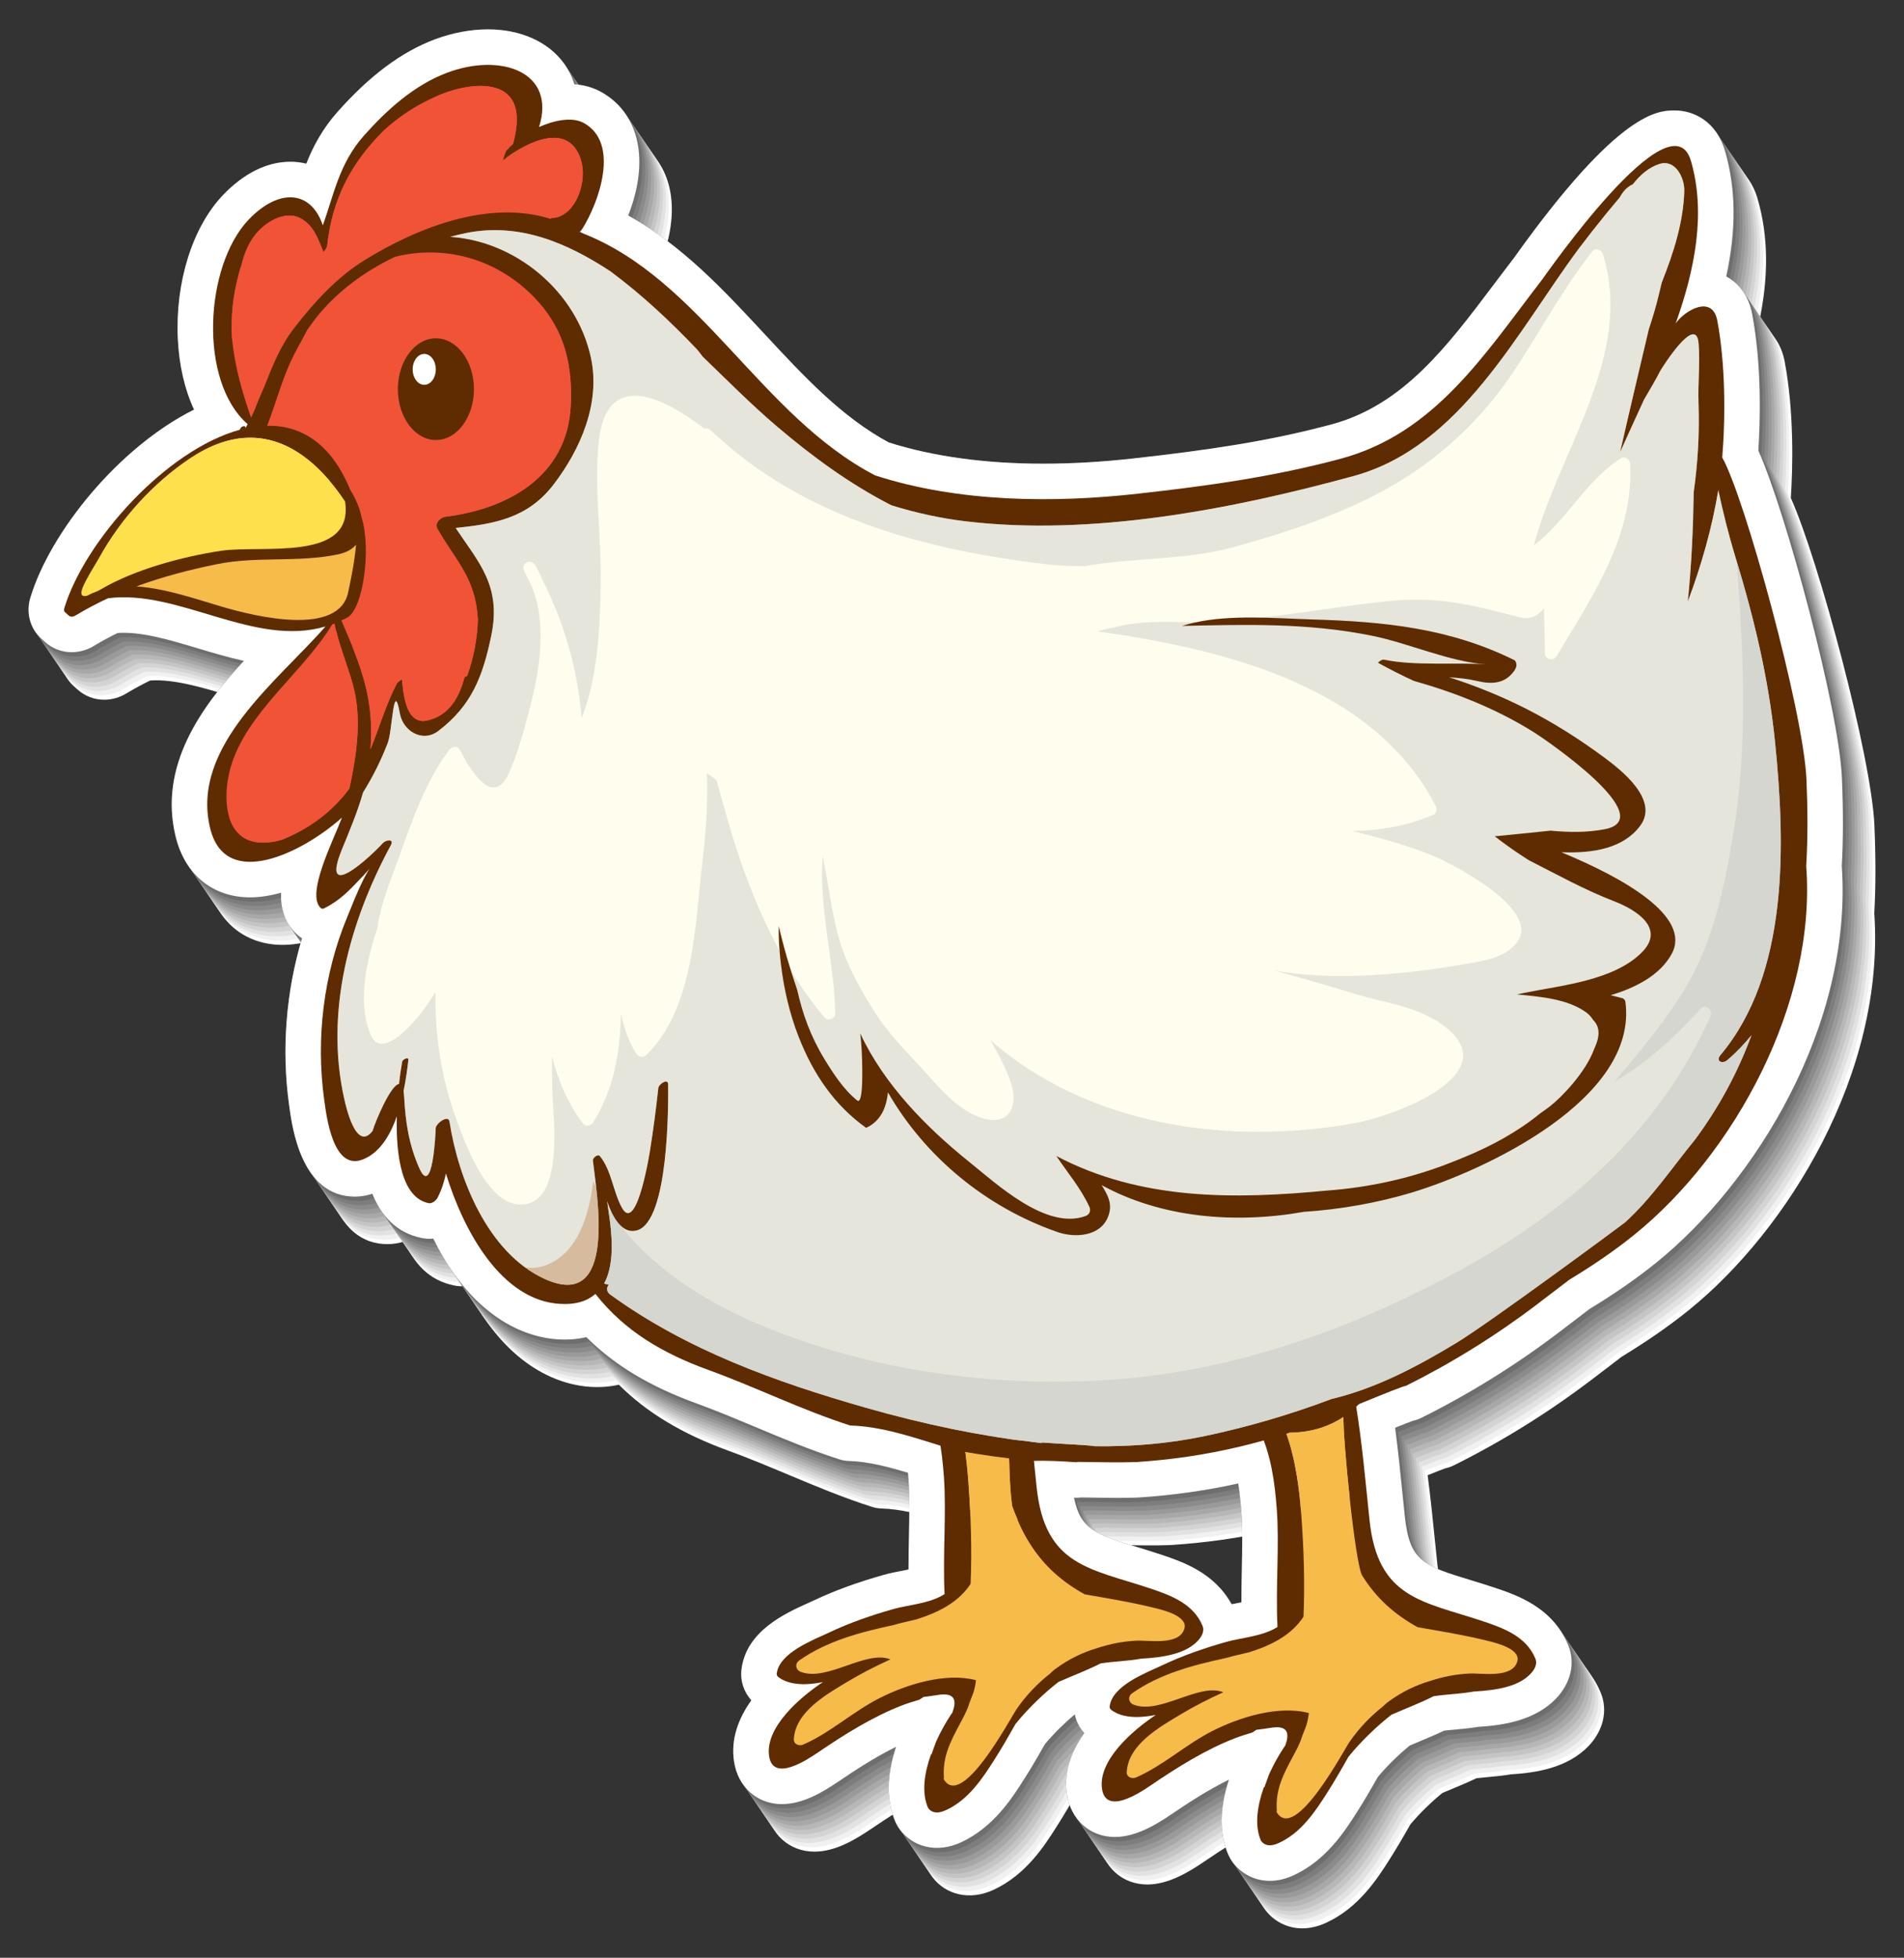
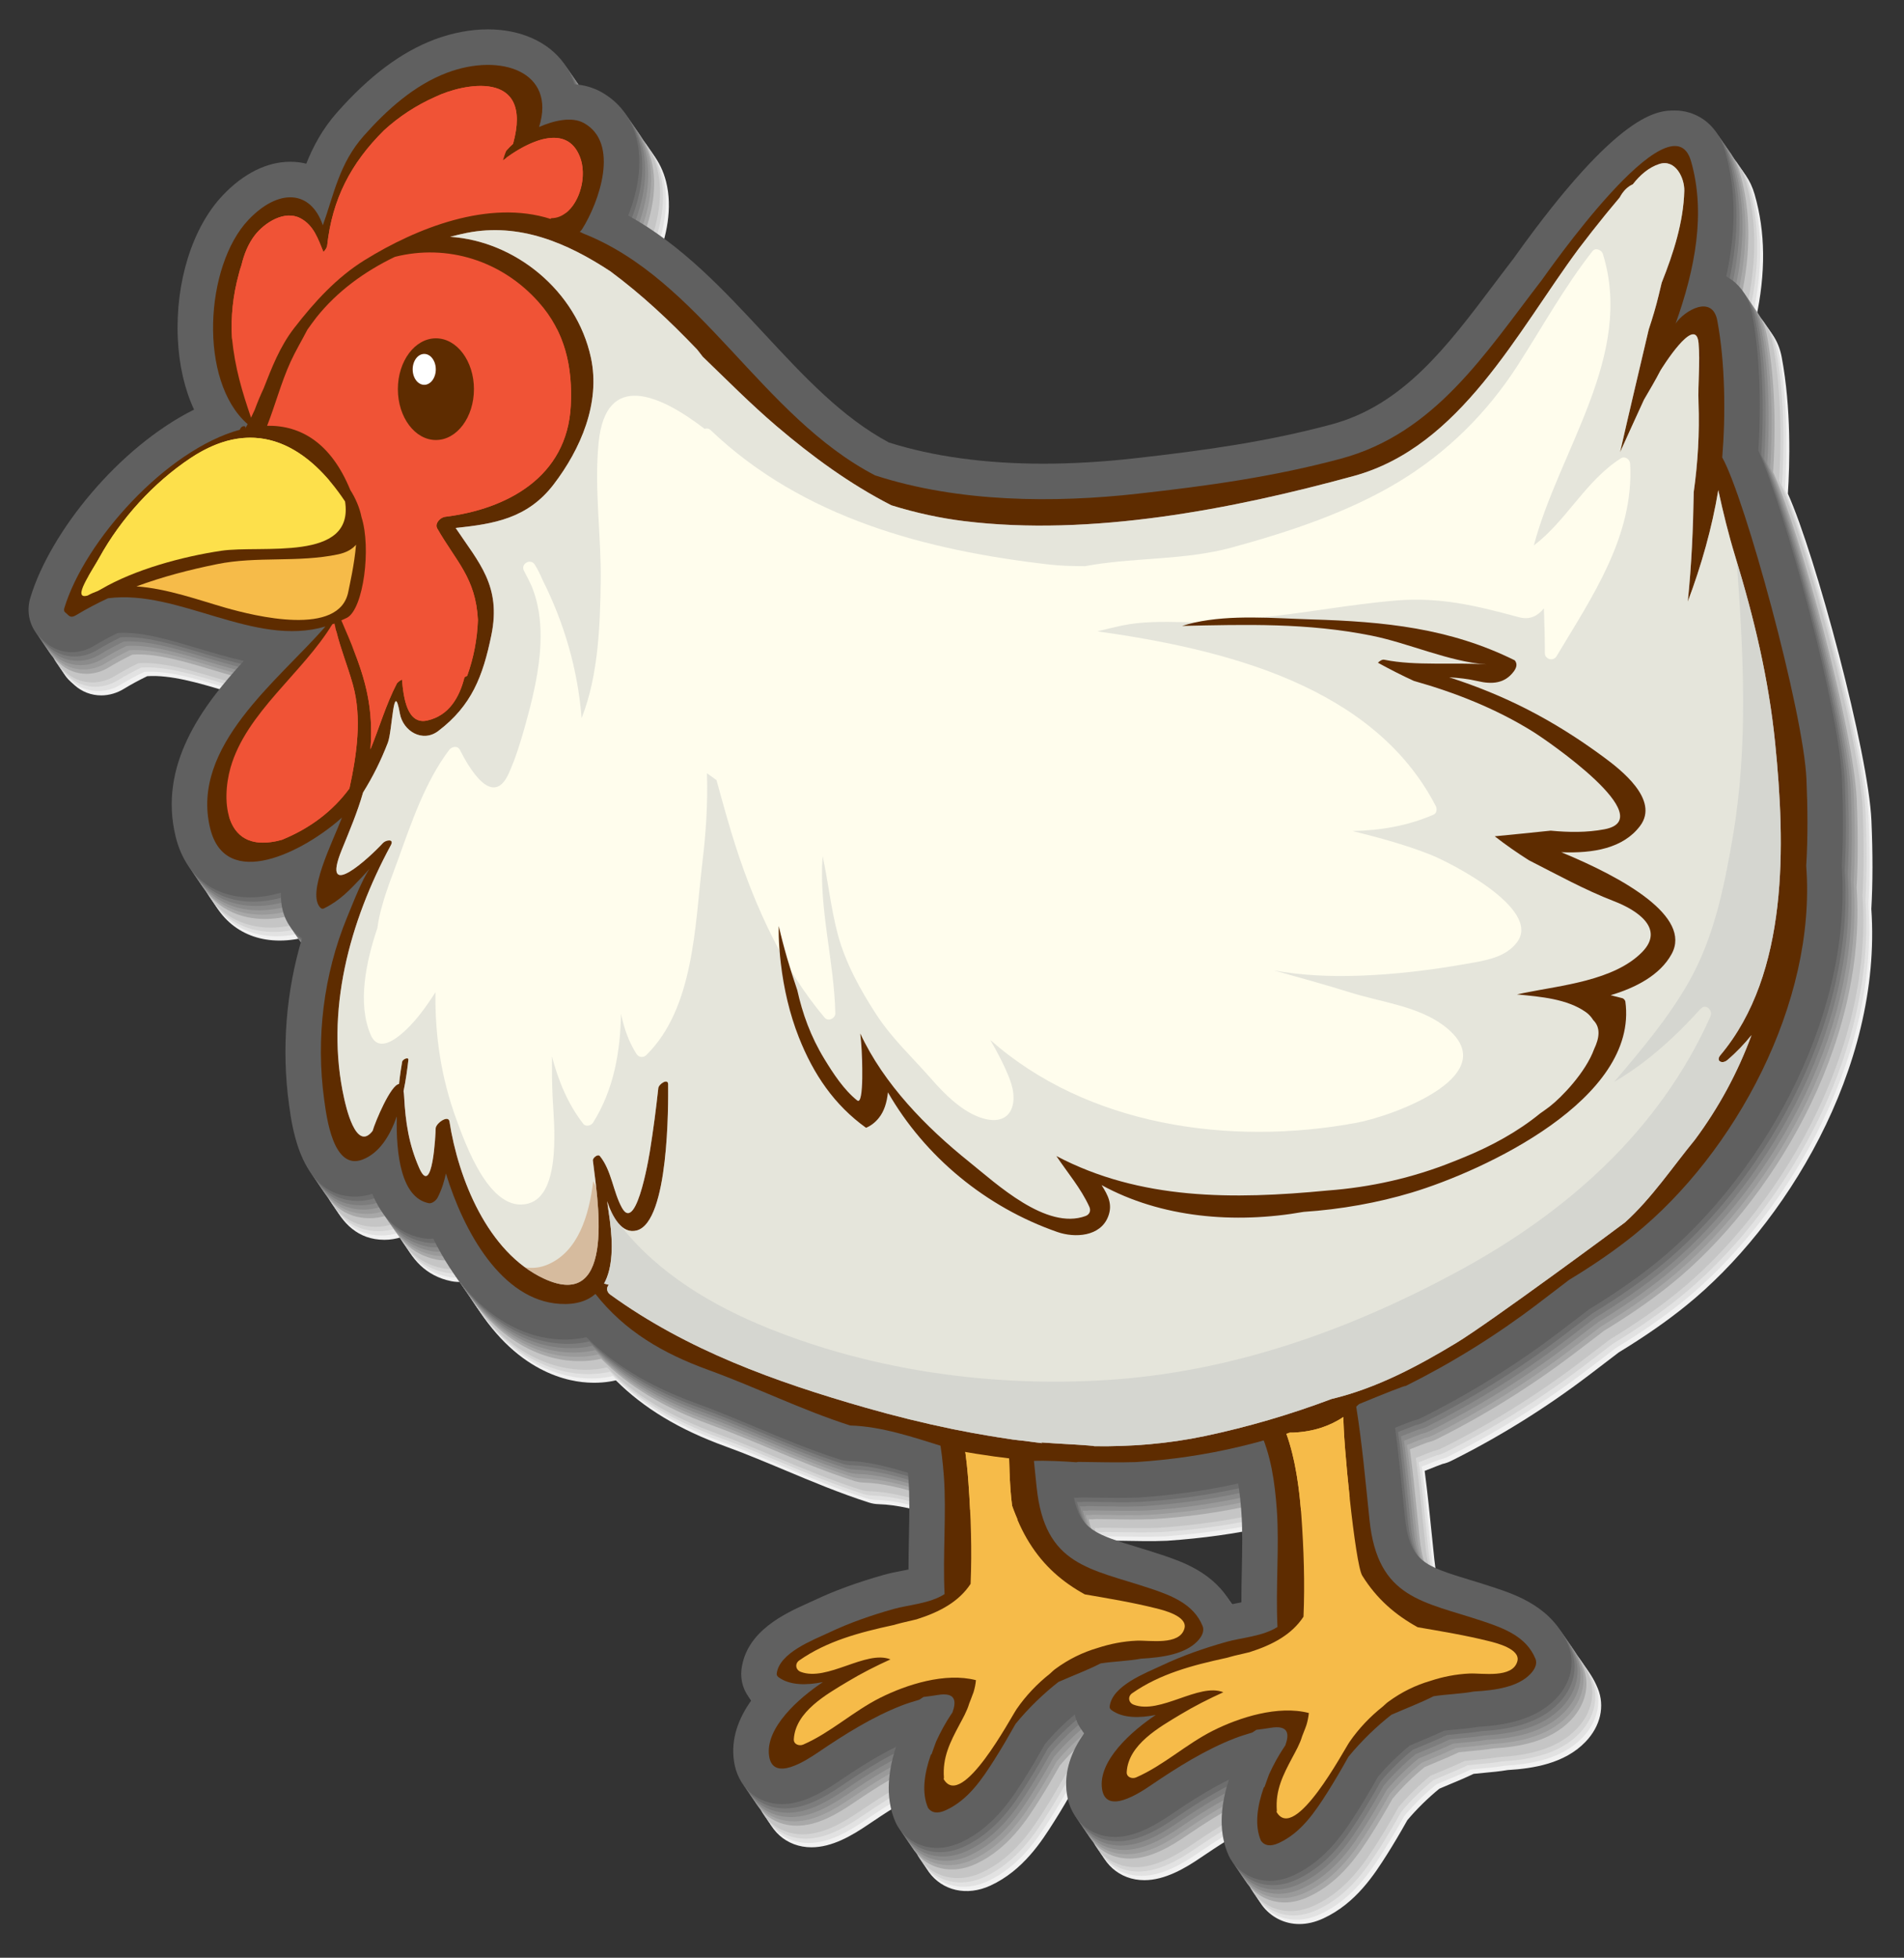
<svg xmlns="http://www.w3.org/2000/svg" id="Layer_1" x="0px" y="0px" viewBox="0 0 260.024 267.269" style="enable-background:new 0 0 260.024 267.269;" xml:space="preserve">
  <rect x="0" y="0" width="260.024" height="267.269" fill="#333333" stroke="none" />
  <g>
    <g>
-       <path style="fill:#FFFFFF;" d="M163.053,218.74c-1.112-0.371-2.188-0.7-3.222-1.016c-5.67-1.729-7.844-2.393-8.719-6.774   c0,0,0.006,0,0.009,0c0.329,0.023,0.657,0.013,0.983-0.032c0.539,0.006,1.078,0.015,1.617,0.024   c2.011,0.032,4.02,0.063,6.03-0.006c0.051-0.002,0.102-0.004,0.152-0.008c4.725-0.308,9.199-0.938,13.632-1.921   c0.218,1.346,0.342,2.683,0.433,3.921c0.174,2.385,0.119,5.032,0.062,7.833c-0.029,1.47-0.061,2.969-0.059,4.476   c-0.302,0.063-0.602,0.121-0.885,0.176c-0.153,0.03-0.307,0.06-0.46,0.09C170.283,221.157,165.811,219.662,163.053,218.74z    M10.556,94.105c1.003,0.916,2.307,1.42,3.67,1.42c1.082,0,2.167-0.318,3.078-0.886c1.01-0.609,2.064-1.182,3.205-1.738   c3.194-0.206,6.923,0.891,10.853,2.069c2.085,0.624,4.206,1.26,6.375,1.738c-5.821,6.301-11.662,14.313-9.317,23.973   c1.26,5.205,5.062,8.313,10.172,8.313c1.38,0,2.804-0.234,4.221-0.636c-0.066,2.141,0.494,4.116,2.162,5.679   c0.222,0.203,0.458,0.384,0.708,0.543c-2.184,7.262-2.815,15.157-1.773,22.706l0.028,0.207c0.418,3.057,1.69,12.355,8.969,12.355   c0.791,0,1.589-0.13,2.378-0.388c1.212,3.007,3.294,5.346,6.744,6.035c0.517,0.106,1.063,0.134,1.579,0.086   c5.729,11.662,13.514,13.534,16.983,13.748c1.445,0.091,2.723-0.015,3.924-0.296c3.818,3.82,8.664,6.729,14.969,9.021   c2.698,0.979,5.318,2.076,8.093,3.238c3.689,1.546,7.505,3.146,11.482,4.42c0.437,0.14,0.89,0.217,1.348,0.229   c2.543,0.07,5.294,0.782,8.029,1.608c0.024,0.286,0.048,0.583,0.07,0.892c0.174,2.387,0.12,5.035,0.061,7.841   c-0.03,1.469-0.061,2.966-0.059,4.472c-0.306,0.063-0.612,0.123-0.9,0.179c-0.809,0.156-1.643,0.317-2.457,0.548   c-3.703,1.049-6.748,2.162-9.571,3.5c-0.225,0.105-0.479,0.22-0.752,0.342c-3.179,1.431-8.499,3.824-9.134,9.103   c-0.174,1.545,0.324,3.037,1.357,4.183c-1.715,2.391-2.826,5.201-2.38,8.295c0.508,3.517,3.143,5.88,6.555,5.88   c2.795,0,5.473-1.564,7.725-3.092c2.372-1.612,5.075-3.365,7.855-4.732c-1.31,3.983-1.328,7.456-0.05,10.328   c0.138,0.311,0.309,0.607,0.51,0.881c1.834,2.522,5.152,3.336,8.4,1.839c4.474-2.067,7.011-6.073,8.684-8.716   c1.063-1.67,2.033-3.355,2.794-4.703c1.16-1.39,2.628-2.846,4.08-4.056c0.184,0.942,0.626,1.821,1.292,2.559   c-1.716,2.391-2.826,5.201-2.381,8.291c0.507,3.52,3.142,5.887,6.556,5.887c2.829,0,5.62-1.661,7.723-3.1   c2.365-1.607,5.064-3.356,7.854-4.726c-1.307,3.983-1.324,7.453-0.051,10.322c0.146,0.327,0.327,0.638,0.54,0.925   c1.212,1.631,3.068,2.567,5.093,2.567c1.07,0,2.174-0.26,3.271-0.768c4.466-2.058,7.011-6.065,8.702-8.726   c0.861-1.363,1.75-2.862,2.78-4.688c1.247-1.487,2.833-3.046,4.37-4.296c0.452-0.194,0.904-0.383,1.356-0.571   c1.083-0.452,2.196-0.916,3.318-1.452c0.481-0.057,0.986-0.103,1.511-0.149c1-0.091,2.03-0.184,3.125-0.369   c3.492-0.213,7.773-0.876,10.646-3.854c2.05-2.145,2.675-4.877,1.677-7.299c-2.136-5.208-7.116-6.87-10.091-7.862   c-1.113-0.371-2.189-0.7-3.223-1.016c-6.421-1.96-8.359-2.552-9.003-8.725c-0.104-0.983-0.203-1.97-0.304-2.959   c-0.304-2.993-0.614-6.061-1.019-9.127c1.212-0.487,2.026-0.806,2.436-0.95c0.396-0.084,0.783-0.218,1.155-0.403   c6.6-3.286,12.927-7.22,18.808-11.692l0.657-0.499c1.108-0.842,2.27-1.725,3.461-2.642c3.549-2.16,6.578-4.268,9.252-6.436   c13.24-10.72,26.735-32.186,25.231-54.095c0.201-3.563,0.207-7.498,0.016-12.019c-0.402-9.35-7.628-36.256-11.413-44.674   c0.259-3.986,0.482-11.604-0.844-18.645c-0.446-2.357-1.74-4.162-3.54-5.114c1.391-6.408,1.326-11.963-0.155-17.094   c-1.184-4.104-4.321-5.566-6.862-5.566c-2.27,0-7.585,0-21.876,19.994l-0.123,0.173c-0.934,1.212-1.855,2.434-2.775,3.654   c-6.359,8.44-12.367,16.415-22.108,19.035c-8.609,2.314-17.018,3.528-26.998,4.641c-4.258,0.479-8.416,0.721-12.359,0.722   c-7.934,0-15.03-0.974-21.102-2.893c-6.416-3.44-11.565-8.983-17.014-14.844c-5.543-5.966-11.246-12.103-18.579-16.14   c1.134-2.92,2.082-6.851,1.123-10.566c-0.719-2.785-2.401-4.973-4.866-6.325c-1.078-0.592-2.291-0.936-3.614-1.028   c-0.32-1.04-0.807-2.013-1.454-2.895c-2.145-2.924-5.915-4.601-10.347-4.601c-2.358,0-4.866,0.473-7.25,1.366   c-4.553,1.704-8.914,4.957-13.331,9.942c-2.042,2.302-3.303,4.702-4.23,7.028c-0.698-0.172-1.429-0.261-2.184-0.261   c-3.183,0-6.368,1.581-9.216,4.574c-4.154,4.368-6.509,11.883-6.143,19.611c0.171,3.618,0.933,6.89,2.214,9.65   C20.614,67.56,11.308,79.127,8.596,88.045c-0.639,2.025-0.072,4.221,1.438,5.59L10.556,94.105z" />
      <path style="fill:#F1F1F1;" d="M162.65,218.149c-1.113-0.371-2.189-0.699-3.222-1.015c-5.671-1.73-7.844-2.394-8.719-6.775   c0.003,0.001,0.005,0.001,0.005,0.001c0.333,0.022,0.661,0.013,0.987-0.032c0.539,0.006,1.077,0.015,1.617,0.022   c2.011,0.032,4.02,0.085,6.03-0.004c0.051-0.002,0.101-0.005,0.152-0.009c4.724-0.329,9.198-0.938,13.632-1.921   c0.218,1.346,0.341,2.683,0.432,3.922c0.175,2.384,0.12,5.03,0.062,7.831c-0.03,1.472-0.062,2.969-0.059,4.476   c-0.301,0.063-0.602,0.12-0.885,0.176c-0.152,0.03-0.306,0.059-0.459,0.089C169.88,220.567,165.406,219.071,162.65,218.149z    M10.152,93.516c1.003,0.916,2.307,1.42,3.669,1.42c1.083,0,2.164-0.324,3.079-0.885c1.006-0.617,2.064-1.183,3.205-1.739   c3.193-0.207,6.923,0.891,10.853,2.068c2.084,0.625,4.206,1.26,6.375,1.738c-5.822,6.302-11.662,14.313-9.317,23.974   c1.26,5.205,5.063,8.314,10.172,8.314c1.38,0,2.804-0.235,4.221-0.636c-0.067,2.14,0.483,4.128,2.162,5.679   c0.22,0.204,0.458,0.383,0.708,0.542c-2.185,7.263-2.817,15.157-1.773,22.706l0.029,0.207c0.417,3.056,1.69,12.355,8.968,12.355   c0.791,0,1.59-0.13,2.379-0.388c1.212,3.007,3.296,5.334,6.743,6.035c0.518,0.105,1.063,0.134,1.58,0.086   c5.729,11.662,13.514,13.535,16.983,13.748c1.445,0.091,2.722-0.015,3.922-0.297c3.82,3.82,8.666,6.732,14.97,9.021   c2.699,0.979,5.318,2.077,8.094,3.238c3.689,1.546,7.504,3.145,11.481,4.42c0.438,0.141,0.891,0.217,1.349,0.229   c2.543,0.07,5.294,0.782,8.028,1.609c0.025,0.285,0.049,0.582,0.071,0.891c0.174,2.387,0.119,5.036,0.061,7.841   c-0.03,1.47-0.061,2.965-0.059,4.472c-0.306,0.064-0.612,0.124-0.9,0.179c-0.809,0.156-1.644,0.318-2.458,0.548   c-3.702,1.048-6.741,2.174-9.57,3.501c-0.225,0.104-0.479,0.219-0.753,0.341c-3.182,1.421-8.518,3.822-9.133,9.103   c-0.181,1.544,0.323,3.037,1.357,4.182c-1.715,2.393-2.826,5.202-2.38,8.296c0.508,3.517,3.142,5.879,6.554,5.879   c2.796,0,5.474-1.563,7.726-3.092c2.372-1.612,5.074-3.364,7.855-4.73c-1.31,3.983-1.328,7.456-0.051,10.328   c0.139,0.311,0.31,0.607,0.51,0.882c1.834,2.521,5.153,3.335,8.399,1.838c4.476-2.067,7.012-6.073,8.685-8.715   c1.063-1.671,2.034-3.354,2.795-4.704c1.16-1.39,2.628-2.846,4.079-4.057c0.185,0.942,0.627,1.822,1.292,2.56   c-1.715,2.392-2.826,5.202-2.38,8.292c0.507,3.52,3.142,5.886,6.556,5.886c2.829,0,5.619-1.66,7.723-3.1   c2.365-1.607,5.064-3.355,7.854-4.725c-1.306,3.983-1.323,7.454-0.05,10.322c0.145,0.327,0.327,0.638,0.54,0.926   c1.211,1.63,3.068,2.566,5.093,2.566c1.069,0,2.173-0.26,3.271-0.769c4.465-2.058,7.011-6.064,8.701-8.727   c0.862-1.363,1.751-2.861,2.781-4.688c1.246-1.487,2.833-3.045,4.37-4.295c0.451-0.195,0.904-0.384,1.356-0.572   c1.083-0.451,2.195-0.916,3.318-1.451c0.481-0.058,0.985-0.102,1.511-0.15c0.999-0.092,2.03-0.184,3.125-0.369   c3.491-0.213,7.779-0.869,10.645-3.854c2.056-2.14,2.676-4.876,1.678-7.299c-2.137-5.208-7.117-6.869-10.092-7.862   c-1.112-0.371-2.188-0.698-3.223-1.015c-6.421-1.96-8.359-2.553-9.003-8.725c-0.103-0.983-0.202-1.971-0.304-2.959   c-0.303-2.994-0.613-6.061-1.019-9.127c1.213-0.486,2.027-0.806,2.436-0.95c0.396-0.085,0.783-0.218,1.156-0.403   c6.6-3.286,12.927-7.221,18.808-11.692l0.656-0.499c1.109-0.842,2.271-1.726,3.462-2.643c3.549-2.158,6.578-4.268,9.251-6.435   c13.241-10.72,26.736-32.186,25.231-54.095c0.202-3.563,0.208-7.498,0.016-12.019c-0.401-9.35-7.627-36.256-11.413-44.674   c0.26-3.986,0.482-11.605-0.843-18.646c-0.446-2.357-1.74-4.162-3.541-5.114c1.392-6.408,1.327-11.962-0.154-17.094   c-1.184-4.104-4.321-5.566-6.862-5.566c-2.271,0-7.585,0-21.878,19.994l-0.121,0.174c-0.934,1.211-1.855,2.433-2.775,3.652   c-6.359,8.441-12.368,16.417-22.108,19.036c-8.609,2.313-17.019,3.528-27,4.641c-4.256,0.479-8.414,0.722-12.358,0.722   c-7.933,0-15.029-0.974-21.101-2.893c-6.416-3.441-11.566-8.983-17.015-14.843c-5.544-5.967-11.245-12.103-18.578-16.14   c1.133-2.92,2.081-6.851,1.123-10.566c-0.72-2.785-2.401-4.972-4.866-6.324c-1.078-0.592-2.292-0.936-3.615-1.028   c-0.32-1.04-0.806-2.012-1.454-2.895c-2.144-2.925-5.914-4.602-10.346-4.602c-2.359,0-4.866,0.474-7.25,1.365   c-4.553,1.704-8.914,4.957-13.331,9.943c-2.043,2.302-3.304,4.702-4.23,7.028c-0.698-0.172-1.429-0.261-2.184-0.261   c-3.183,0-6.368,1.581-9.216,4.573c-4.155,4.369-6.509,11.885-6.143,19.612c0.172,3.618,0.934,6.89,2.215,9.65   C20.211,66.97,10.948,78.551,8.191,87.456c-0.628,2.026-0.071,4.22,1.439,5.589L10.152,93.516z" />
      <path style="fill:#E2E2E2;" d="M162.247,217.561c-1.114-0.371-2.19-0.7-3.223-1.016c-5.671-1.73-7.844-2.393-8.718-6.774   l0.009,0.001c0.327,0.023,0.657,0.012,0.982-0.032c0.54,0.006,1.077,0.014,1.616,0.023c2.013,0.032,4.02,0.063,6.03-0.006   c0.053-0.002,0.103-0.005,0.153-0.008c4.72-0.377,9.198-0.939,13.633-1.921c0.218,1.347,0.34,2.683,0.432,3.921   c0.174,2.386,0.119,5.032,0.061,7.833c-0.03,1.471-0.061,2.969-0.06,4.476c-0.3,0.063-0.601,0.122-0.884,0.177   c-0.153,0.03-0.306,0.059-0.46,0.089C169.477,219.979,165.004,218.482,162.247,217.561z M9.748,92.926   c1.005,0.916,2.307,1.42,3.67,1.42c1.084,0,2.164-0.324,3.079-0.886c1.005-0.616,2.064-1.181,3.205-1.738   c3.194-0.206,6.923,0.891,10.854,2.069c2.084,0.623,4.204,1.26,6.374,1.738c-5.821,6.301-11.662,14.313-9.317,23.974   c1.261,5.205,5.062,8.313,10.172,8.313c1.38,0,2.804-0.234,4.221-0.637c-0.066,2.142,0.482,4.13,2.161,5.681   c0.221,0.203,0.459,0.382,0.709,0.541c-2.185,7.262-2.816,15.157-1.773,22.706l0.028,0.207c0.419,3.057,1.691,12.355,8.969,12.355   c0.792,0,1.59-0.13,2.38-0.388c1.211,3.007,3.296,5.336,6.742,6.035c0.518,0.104,1.063,0.133,1.579,0.085   c5.73,11.663,13.515,13.534,16.984,13.749c1.445,0.09,2.722-0.016,3.923-0.297c3.819,3.819,8.665,6.73,14.969,9.02   c2.699,0.979,5.319,2.076,8.094,3.239c3.69,1.546,7.505,3.145,11.481,4.42c0.437,0.14,0.891,0.217,1.349,0.229   c2.543,0.07,5.294,0.783,8.028,1.608c0.025,0.286,0.05,0.583,0.072,0.891c0.178,2.389,0.119,5.037,0.061,7.842   c-0.029,1.47-0.061,2.966-0.059,4.472c-0.305,0.063-0.612,0.124-0.901,0.18c-0.808,0.156-1.643,0.317-2.456,0.547   c-3.703,1.048-6.743,2.172-9.571,3.5c-0.226,0.107-0.479,0.22-0.753,0.343c-3.181,1.424-8.52,3.821-9.134,9.102   c-0.179,1.544,0.324,3.037,1.358,4.183c-1.714,2.391-2.826,5.201-2.38,8.295c0.508,3.518,3.142,5.88,6.554,5.88   c2.796,0,5.475-1.564,7.727-3.092c2.37-1.612,5.074-3.365,7.855-4.73c-1.312,3.983-1.328,7.456-0.052,10.328   c0.139,0.311,0.309,0.605,0.511,0.881c1.834,2.521,5.153,3.335,8.398,1.839c4.476-2.068,7.011-6.074,8.685-8.716   c1.064-1.671,2.033-3.354,2.794-4.704c1.161-1.389,2.628-2.845,4.08-4.056c0.184,0.942,0.626,1.82,1.292,2.559   c-1.715,2.391-2.826,5.2-2.381,8.291c0.508,3.52,3.142,5.886,6.555,5.886c2.831,0,5.62-1.66,7.725-3.1   c2.365-1.606,5.063-3.355,7.853-4.724c-1.306,3.983-1.323,7.453-0.049,10.322c0.146,0.326,0.325,0.638,0.539,0.924   c1.212,1.632,3.067,2.567,5.093,2.567c1.069,0,2.173-0.26,3.273-0.767c4.465-2.058,7.01-6.064,8.701-8.727   c0.861-1.363,1.751-2.861,2.781-4.689c1.246-1.487,2.831-3.044,4.369-4.295c0.451-0.194,0.904-0.383,1.357-0.572   c1.082-0.451,2.194-0.915,3.318-1.452c0.479-0.057,0.984-0.101,1.511-0.149c0.999-0.091,2.028-0.184,3.125-0.368   c3.491-0.213,7.777-0.869,10.645-3.855c2.055-2.14,2.675-4.877,1.677-7.299c-2.136-5.208-7.116-6.869-10.091-7.862   c-1.114-0.371-2.189-0.699-3.224-1.016c-6.421-1.96-8.358-2.552-9.003-8.724c-0.102-0.983-0.202-1.971-0.303-2.96   c-0.304-2.993-0.615-6.061-1.018-9.128c1.212-0.485,2.027-0.804,2.436-0.949c0.395-0.084,0.782-0.218,1.155-0.403   c6.6-3.286,12.927-7.22,18.809-11.692l0.656-0.499c1.109-0.842,2.27-1.726,3.46-2.643c3.55-2.159,6.58-4.267,9.252-6.434   c13.241-10.721,26.737-32.186,25.232-54.095c0.201-3.563,0.208-7.499,0.016-12.019c-0.402-9.35-7.628-36.256-11.414-44.675   c0.26-3.985,0.483-11.604-0.843-18.646c-0.445-2.356-1.74-4.161-3.54-5.114c1.392-6.407,1.326-11.962-0.155-17.095   c-1.184-4.102-4.32-5.564-6.862-5.564c-2.27,0-7.586,0-21.877,19.993l-0.122,0.174c-0.935,1.211-1.855,2.434-2.774,3.653   c-6.361,8.44-12.368,16.415-22.109,19.035c-8.608,2.314-17.018,3.529-26.999,4.641c-4.257,0.477-8.414,0.721-12.358,0.722   c-7.934,0-15.03-0.974-21.101-2.893c-6.417-3.44-11.566-8.982-17.015-14.844c-5.544-5.966-11.245-12.103-18.579-16.14   c1.133-2.919,2.082-6.851,1.123-10.565c-0.72-2.785-2.401-4.973-4.866-6.325c-1.078-0.592-2.291-0.936-3.614-1.027   c-0.321-1.04-0.807-2.013-1.454-2.896c-2.145-2.924-5.916-4.602-10.346-4.602c-2.36,0-4.866,0.473-7.252,1.366   c-4.552,1.704-8.913,4.957-13.33,9.942c-2.043,2.302-3.303,4.702-4.23,7.029c-0.697-0.173-1.429-0.261-2.184-0.261   c-3.183,0-6.369,1.581-9.216,4.573c-4.155,4.369-6.509,11.884-6.144,19.612c0.172,3.617,0.934,6.89,2.216,9.649   C19.808,66.381,10.545,77.961,7.789,86.866c-0.628,2.027-0.072,4.22,1.438,5.589L9.748,92.926z" />
      <path style="fill:#D4D4D4;" d="M161.844,216.971c-1.114-0.371-2.19-0.7-3.223-1.016c-5.671-1.73-7.844-2.392-8.719-6.774   c0,0,0.006,0.001,0.009,0.001c0.328,0.023,0.658,0.011,0.983-0.032c0.538,0.005,1.077,0.014,1.616,0.022   c2.012,0.032,4.02,0.063,6.03-0.006c0.052-0.002,0.101-0.004,0.152-0.008c4.726-0.328,9.199-0.938,13.633-1.921   c0.218,1.346,0.341,2.683,0.432,3.921c0.174,2.385,0.119,5.032,0.061,7.833c-0.029,1.47-0.06,2.969-0.059,4.476   c-0.302,0.063-0.602,0.121-0.885,0.177c-0.152,0.029-0.306,0.059-0.46,0.09C169.073,219.388,164.6,217.893,161.844,216.971z    M9.345,92.336c1.004,0.916,2.307,1.42,3.67,1.42c1.083,0,2.164-0.325,3.079-0.886c1.007-0.616,2.064-1.181,3.205-1.737   c3.193-0.207,6.923,0.89,10.851,2.068c2.086,0.624,4.206,1.26,6.376,1.738c-5.821,6.301-11.662,14.313-9.317,23.973   c1.26,5.206,5.062,8.313,10.172,8.313c1.38,0,2.804-0.234,4.221-0.636c-0.066,2.14,0.483,4.127,2.161,5.679   c0.221,0.204,0.459,0.384,0.709,0.544c-2.184,7.261-2.815,15.156-1.773,22.705l0.028,0.207c0.418,3.057,1.691,12.355,8.969,12.355   c0.791,0,1.59-0.13,2.379-0.388c1.211,3.006,3.295,5.337,6.743,6.035c0.518,0.105,1.063,0.134,1.579,0.086   c5.73,11.662,13.514,13.534,16.983,13.748c1.445,0.091,2.724-0.015,3.924-0.296c3.818,3.82,8.665,6.729,14.969,9.02   c2.698,0.979,5.319,2.076,8.094,3.237c3.69,1.547,7.504,3.146,11.481,4.421c0.437,0.14,0.892,0.218,1.348,0.23   c2.545,0.07,5.296,0.783,8.029,1.608c0.024,0.285,0.049,0.583,0.071,0.892c0.173,2.387,0.12,5.035,0.062,7.841   c-0.03,1.469-0.061,2.966-0.059,4.472c-0.307,0.063-0.612,0.123-0.9,0.179c-0.809,0.156-1.644,0.317-2.458,0.548   c-3.703,1.049-6.743,2.171-9.57,3.5c-0.226,0.106-0.479,0.22-0.753,0.342c-3.178,1.431-8.518,3.822-9.133,9.103   c-0.18,1.543,0.324,3.037,1.356,4.183c-1.714,2.391-2.824,5.201-2.379,8.295c0.508,3.518,3.142,5.88,6.554,5.88   c2.795,0,5.474-1.563,7.725-3.092c2.372-1.613,5.076-3.365,7.856-4.731c-1.311,3.983-1.327,7.456-0.051,10.328   c0.139,0.311,0.309,0.607,0.51,0.881c1.834,2.522,5.153,3.336,8.4,1.839c4.473-2.067,7.01-6.072,8.683-8.716   c1.063-1.67,2.034-3.355,2.795-4.703c1.16-1.39,2.628-2.847,4.079-4.056c0.185,0.942,0.626,1.821,1.292,2.56   c-1.715,2.391-2.826,5.201-2.38,8.291c0.507,3.521,3.141,5.887,6.556,5.887c2.829,0,5.619-1.661,7.723-3.1   c2.365-1.607,5.063-3.356,7.854-4.726c-1.307,3.983-1.322,7.453-0.051,10.322c0.146,0.327,0.327,0.638,0.541,0.925   c1.211,1.632,3.067,2.567,5.093,2.567c1.069,0,2.173-0.261,3.271-0.769c4.465-2.058,7.01-6.064,8.701-8.725   c0.862-1.363,1.75-2.862,2.782-4.688c1.246-1.487,2.831-3.046,4.369-4.296c0.451-0.194,0.904-0.383,1.355-0.571   c1.083-0.452,2.196-0.916,3.319-1.452c0.48-0.057,0.985-0.103,1.51-0.149c1-0.091,2.03-0.184,3.126-0.369   c3.492-0.213,7.778-0.869,10.646-3.854c2.056-2.141,2.677-4.877,1.677-7.298c-2.136-5.209-7.115-6.872-10.091-7.863   c-1.113-0.371-2.189-0.7-3.223-1.015c-6.42-1.961-8.357-2.553-9.003-8.727c-0.104-0.983-0.202-1.969-0.303-2.959   c-0.305-2.992-0.615-6.06-1.02-9.126c1.213-0.487,2.027-0.805,2.436-0.95c0.395-0.084,0.782-0.219,1.154-0.403   c6.6-3.286,12.928-7.219,18.809-11.692l0.658-0.499c1.108-0.842,2.268-1.725,3.459-2.642c3.551-2.16,6.579-4.268,9.253-6.436   c13.241-10.72,26.734-32.186,25.23-54.095c0.202-3.563,0.207-7.499,0.017-12.019c-0.402-9.35-7.629-36.255-11.413-44.674   c0.259-3.986,0.483-11.605-0.843-18.646c-0.447-2.357-1.74-4.163-3.541-5.114c1.391-6.407,1.326-11.963-0.155-17.094   c-1.185-4.104-4.321-5.566-6.863-5.566c-2.268,0-7.585,0-21.875,19.994l-0.123,0.174c-0.936,1.212-1.855,2.433-2.775,3.652   c-6.36,8.441-12.368,16.416-22.108,19.036c-8.61,2.315-17.018,3.528-26.999,4.641c-4.257,0.479-8.416,0.721-12.359,0.722   c-7.932,0-15.03-0.975-21.101-2.893c-6.416-3.439-11.566-8.983-17.015-14.843c-5.543-5.967-11.245-12.104-18.578-16.141   c1.133-2.92,2.081-6.851,1.122-10.565c-0.719-2.785-2.401-4.973-4.866-6.325c-1.078-0.592-2.291-0.935-3.612-1.028   c-0.322-1.04-0.809-2.013-1.455-2.896c-2.145-2.924-5.915-4.602-10.347-4.602c-2.359,0-4.866,0.473-7.25,1.366   c-4.553,1.704-8.915,4.957-13.332,9.942c-2.042,2.302-3.303,4.702-4.23,7.028c-0.698-0.172-1.428-0.262-2.183-0.262   c-3.184,0-6.369,1.582-9.217,4.575c-4.154,4.368-6.508,11.883-6.142,19.611c0.17,3.618,0.932,6.89,2.214,9.65   C19.404,65.79,10.143,77.372,7.385,86.275c-0.628,2.028-0.071,4.221,1.439,5.589L9.345,92.336z" />
      <path style="fill:#C5C5C5;" d="M161.439,216.381c-1.113-0.371-2.189-0.699-3.222-1.015c-5.671-1.73-7.844-2.394-8.718-6.775   l0.008,0.001c0.329,0.022,0.657,0.013,0.983-0.032c0.538,0.006,1.078,0.015,1.617,0.023c2.011,0.032,4.02,0.063,6.029-0.005   c0.052-0.002,0.103-0.004,0.153-0.008c4.725-0.329,9.198-0.938,13.632-1.921c0.218,1.345,0.342,2.683,0.432,3.92   c0.174,2.385,0.119,5.031,0.063,7.833c-0.03,1.471-0.061,2.969-0.059,4.476c-0.302,0.063-0.602,0.122-0.885,0.177   c-0.153,0.029-0.308,0.059-0.46,0.089C168.669,218.799,164.196,217.303,161.439,216.381z M8.942,91.747   c1.003,0.916,2.307,1.419,3.669,1.419c1.084,0,2.163-0.324,3.079-0.885c1.006-0.616,2.064-1.182,3.205-1.738   c3.194-0.208,6.924,0.891,10.852,2.067c2.086,0.626,4.206,1.261,6.376,1.739c-5.82,6.302-11.661,14.313-9.318,23.974   c1.261,5.205,5.063,8.314,10.173,8.314c1.38,0,2.804-0.234,4.221-0.637c-0.066,2.142,0.484,4.127,2.161,5.68   c0.221,0.204,0.459,0.384,0.709,0.543c-2.185,7.261-2.815,15.157-1.773,22.706l0.028,0.207c0.418,3.056,1.69,12.355,8.968,12.355   c0.792,0,1.59-0.131,2.379-0.388c1.212,3.007,3.295,5.337,6.743,6.035c0.518,0.105,1.063,0.134,1.58,0.085   c5.729,11.663,13.514,13.535,16.983,13.749c1.445,0.091,2.723-0.016,3.923-0.298c3.819,3.821,8.665,6.731,14.969,9.023   c2.699,0.979,5.319,2.076,8.093,3.238c3.691,1.546,7.506,3.144,11.483,4.419c0.437,0.141,0.891,0.218,1.347,0.229   c2.544,0.071,5.295,0.783,8.03,1.608c0.024,0.287,0.048,0.583,0.071,0.892c0.172,2.387,0.119,5.035,0.062,7.839   c-0.031,1.471-0.062,2.967-0.06,4.474c-0.306,0.063-0.612,0.123-0.9,0.179c-0.808,0.156-1.643,0.317-2.457,0.547   c-3.704,1.049-6.743,2.175-9.571,3.501c-0.225,0.104-0.479,0.219-0.752,0.341c-3.183,1.421-8.519,3.823-9.134,9.104   c-0.18,1.544,0.324,3.037,1.356,4.182c-1.715,2.391-2.825,5.202-2.38,8.296c0.508,3.517,3.144,5.878,6.556,5.878   c2.795,0,5.473-1.563,7.724-3.091c2.372-1.612,5.075-3.365,7.856-4.73c-1.31,3.983-1.328,7.456-0.051,10.328   c0.139,0.311,0.309,0.606,0.51,0.881c1.834,2.521,5.154,3.334,8.4,1.839c4.473-2.068,7.011-6.073,8.683-8.716   c1.063-1.671,2.034-3.355,2.794-4.703c1.162-1.39,2.629-2.846,4.081-4.058c0.184,0.943,0.626,1.823,1.292,2.56   c-1.716,2.393-2.826,5.203-2.381,8.293c0.507,3.52,3.142,5.886,6.556,5.886c2.829,0,5.62-1.66,7.723-3.1   c2.364-1.607,5.064-3.356,7.854-4.725c-1.306,3.982-1.322,7.453-0.05,10.321c0.146,0.328,0.327,0.639,0.54,0.925   c1.211,1.632,3.068,2.568,5.093,2.568c1.07,0,2.173-0.26,3.271-0.768c4.466-2.058,7.011-6.065,8.702-8.727   c0.861-1.363,1.75-2.861,2.781-4.689c1.246-1.486,2.832-3.045,4.369-4.295c0.452-0.194,0.904-0.383,1.355-0.571   c1.084-0.452,2.196-0.916,3.319-1.452c0.481-0.057,0.985-0.103,1.51-0.149c1.001-0.092,2.031-0.185,3.126-0.37   c3.492-0.212,7.779-0.868,10.646-3.854c2.056-2.14,2.676-4.876,1.677-7.299c-2.135-5.209-7.116-6.869-10.09-7.862   c-1.114-0.371-2.19-0.699-3.223-1.015c-6.421-1.96-8.359-2.553-9.003-8.725c-0.104-0.983-0.203-1.971-0.304-2.959   c-0.305-2.994-0.614-6.061-1.019-9.127c1.212-0.487,2.026-0.806,2.436-0.95c0.394-0.085,0.783-0.218,1.154-0.404   c6.6-3.285,12.929-7.22,18.809-11.691l0.657-0.5c1.108-0.842,2.271-1.725,3.461-2.642c3.549-2.159,6.579-4.268,9.252-6.435   c13.241-10.72,26.735-32.188,25.231-54.096c0.201-3.563,0.206-7.497,0.015-12.018c-0.401-9.349-7.627-36.255-11.412-44.673   c0.26-3.986,0.482-11.605-0.844-18.646c-0.446-2.356-1.739-4.161-3.54-5.115c1.392-6.406,1.326-11.962-0.155-17.092   c-1.184-4.104-4.322-5.566-6.862-5.566c-2.27,0-7.586,0-21.876,19.994l-0.123,0.173c-0.935,1.212-1.855,2.434-2.776,3.653   c-6.359,8.441-12.367,16.416-22.106,19.036c-8.611,2.313-17.019,3.527-26.999,4.64c-4.258,0.479-8.416,0.722-12.36,0.722   c-7.933,0-15.029-0.973-21.102-2.894c-6.414-3.439-11.565-8.981-17.013-14.842c-5.543-5.967-11.246-12.103-18.578-16.14   c1.133-2.92,2.081-6.851,1.122-10.566c-0.719-2.785-2.402-4.972-4.866-6.324c-1.079-0.594-2.291-0.937-3.613-1.028   c-0.321-1.04-0.808-2.013-1.455-2.896c-2.145-2.925-5.915-4.601-10.347-4.601c-2.358,0-4.866,0.472-7.25,1.365   c-4.553,1.704-8.914,4.957-13.332,9.942c-2.042,2.303-3.302,4.703-4.23,7.029c-0.697-0.173-1.428-0.261-2.183-0.261   c-3.183,0-6.369,1.581-9.217,4.573c-4.154,4.368-6.508,11.884-6.142,19.612c0.171,3.618,0.932,6.89,2.215,9.65   C19.001,65.2,9.739,76.783,6.983,85.687c-0.628,2.027-0.072,4.221,1.439,5.59L8.942,91.747z" />
-       <path style="fill:#B7B7B7;" d="M161.036,215.791c-1.112-0.37-2.188-0.699-3.222-1.015c-5.67-1.73-7.844-2.394-8.718-6.774   l0.008,0.001c0.329,0.023,0.657,0.011,0.983-0.032c0.54,0.006,1.078,0.013,1.617,0.022c2.011,0.032,4.019,0.063,6.031-0.006   c0.051-0.002,0.101-0.004,0.151-0.007c4.724-0.33,9.199-0.938,13.633-1.922c0.218,1.346,0.34,2.683,0.432,3.92   c0.175,2.386,0.12,5.032,0.062,7.834c-0.03,1.471-0.062,2.969-0.06,4.475c-0.301,0.063-0.6,0.121-0.885,0.177   c-0.151,0.029-0.306,0.058-0.459,0.088C168.268,218.209,163.794,216.714,161.036,215.791z M8.539,91.157   c1.003,0.915,2.307,1.419,3.671,1.419c1.081,0,2.163-0.323,3.077-0.885c1.006-0.617,2.064-1.182,3.205-1.739   c3.193-0.205,6.923,0.891,10.853,2.069c2.085,0.625,4.207,1.26,6.376,1.739c-5.822,6.301-11.663,14.314-9.317,23.974   c1.26,5.204,5.063,8.313,10.172,8.313c1.379,0,2.803-0.234,4.22-0.636c-0.067,2.141,0.484,4.126,2.163,5.68   c0.221,0.203,0.458,0.383,0.708,0.541c-2.185,7.263-2.816,15.158-1.773,22.707l0.028,0.208c0.417,3.056,1.691,12.355,8.97,12.355   c0.79,0,1.588-0.13,2.377-0.389c1.212,3.007,3.296,5.338,6.744,6.036c0.518,0.105,1.063,0.132,1.579,0.085   c5.728,11.663,13.514,13.534,16.984,13.749c1.444,0.091,2.723-0.016,3.923-0.298c3.818,3.821,8.664,6.732,14.969,9.021   c2.698,0.977,5.318,2.076,8.094,3.238c3.688,1.546,7.504,3.146,11.481,4.42c0.437,0.14,0.89,0.218,1.349,0.229   c2.542,0.071,5.293,0.783,8.028,1.609c0.025,0.285,0.048,0.583,0.07,0.892c0.175,2.388,0.12,5.036,0.061,7.84   c-0.03,1.47-0.06,2.967-0.059,4.473c-0.306,0.064-0.612,0.123-0.9,0.18c-0.809,0.156-1.642,0.317-2.457,0.546   c-3.702,1.05-6.742,2.175-9.571,3.501c-0.225,0.105-0.478,0.22-0.753,0.342c-3.183,1.419-8.52,3.822-9.133,9.102   c-0.18,1.544,0.323,3.037,1.357,4.182c-1.714,2.391-2.826,5.202-2.379,8.296c0.508,3.518,3.142,5.879,6.554,5.879   c2.795,0,5.473-1.563,7.725-3.091c2.373-1.613,5.075-3.365,7.855-4.73c-1.31,3.983-1.328,7.456-0.05,10.328   c0.139,0.311,0.309,0.605,0.51,0.881c1.833,2.521,5.153,3.334,8.4,1.839c4.475-2.068,7.011-6.073,8.684-8.716   c1.063-1.672,2.032-3.355,2.794-4.704c1.159-1.389,2.628-2.846,4.079-4.056c0.184,0.942,0.626,1.821,1.292,2.559   c-1.715,2.392-2.827,5.202-2.38,8.292c0.506,3.52,3.141,5.887,6.556,5.887c2.828,0,5.619-1.661,7.722-3.1   c2.365-1.608,5.064-3.357,7.855-4.725c-1.307,3.982-1.324,7.453-0.051,10.322c0.146,0.326,0.327,0.638,0.54,0.924   c1.212,1.631,3.068,2.567,5.093,2.567c1.07,0,2.174-0.261,3.271-0.768c4.466-2.058,7.011-6.064,8.701-8.727   c0.862-1.363,1.751-2.862,2.781-4.688c1.247-1.488,2.833-3.045,4.371-4.296c0.451-0.193,0.903-0.382,1.355-0.57   c1.083-0.452,2.196-0.916,3.318-1.453c0.481-0.057,0.986-0.102,1.512-0.149c0.998-0.091,2.029-0.184,3.124-0.369   c3.491-0.212,7.779-0.869,10.646-3.854c2.056-2.14,2.676-4.877,1.677-7.3c-2.137-5.208-7.116-6.869-10.092-7.861   c-1.111-0.372-2.188-0.7-3.223-1.017c-6.42-1.959-8.358-2.552-9.002-8.724c-0.103-0.983-0.203-1.97-0.304-2.96   c-0.304-2.992-0.614-6.061-1.02-9.126c1.213-0.486,2.027-0.805,2.436-0.95c0.396-0.084,0.782-0.219,1.155-0.404   c6.6-3.285,12.927-7.22,18.808-11.691l0.657-0.501c1.108-0.841,2.27-1.724,3.461-2.641c3.549-2.16,6.578-4.268,9.252-6.436   c13.24-10.72,26.735-32.186,25.231-54.095c0.201-3.563,0.208-7.499,0.016-12.019c-0.402-9.349-7.628-36.255-11.413-44.674   c0.259-3.985,0.482-11.605-0.844-18.646c-0.446-2.356-1.739-4.162-3.54-5.115c1.392-6.407,1.327-11.962-0.155-17.093   c-1.183-4.104-4.32-5.566-6.862-5.566c-2.27,0-7.584,0-21.877,19.993l-0.121,0.174c-0.936,1.211-1.856,2.434-2.776,3.652   c-6.358,8.442-12.367,16.416-22.108,19.036c-8.609,2.314-17.018,3.528-26.999,4.64c-4.257,0.479-8.415,0.722-12.358,0.722   c-7.934,0-15.03-0.974-21.102-2.892c-6.416-3.441-11.566-8.982-17.014-14.845c-5.544-5.965-11.246-12.102-18.579-16.14   c1.133-2.919,2.081-6.85,1.123-10.565c-0.719-2.785-2.4-4.972-4.866-6.324c-1.077-0.593-2.292-0.936-3.614-1.027   c-0.32-1.04-0.807-2.013-1.455-2.896c-2.143-2.926-5.914-4.603-10.346-4.603c-2.358,0-4.865,0.472-7.25,1.366   c-4.553,1.704-8.914,4.956-13.33,9.942c-2.042,2.302-3.305,4.702-4.23,7.029c-0.699-0.173-1.43-0.262-2.185-0.262   c-3.183,0-6.367,1.582-9.215,4.574c-4.155,4.368-6.51,11.884-6.145,19.611c0.172,3.618,0.935,6.891,2.215,9.65   C18.598,64.611,9.337,76.193,6.579,85.097c-0.628,2.028-0.072,4.222,1.438,5.589L8.539,91.157z" />
      <path style="fill:#A8A8A8;" d="M160.633,215.202c-1.113-0.371-2.189-0.701-3.221-1.016c-5.671-1.729-7.846-2.393-8.72-6.774   c0,0,0.006,0.001,0.009,0.001c0.328,0.021,0.657,0.012,0.983-0.032c0.539,0.004,1.078,0.014,1.617,0.021   c2.011,0.032,4.019,0.063,6.03-0.006c0.051-0.002,0.101-0.004,0.152-0.007c4.726-0.285,9.198-0.938,13.632-1.922   c0.218,1.347,0.342,2.684,0.432,3.922c0.175,2.385,0.12,5.032,0.062,7.832c-0.029,1.47-0.061,2.969-0.059,4.477   c-0.301,0.063-0.602,0.121-0.885,0.177c-0.152,0.029-0.306,0.059-0.458,0.089C167.863,217.619,163.391,216.124,160.633,215.202z    M8.137,90.566c1.002,0.917,2.306,1.421,3.668,1.421c1.083,0,2.163-0.326,3.079-0.887c1.005-0.615,2.064-1.18,3.204-1.737   c3.194-0.206,6.924,0.891,10.854,2.069c2.085,0.623,4.205,1.26,6.375,1.737c-5.821,6.302-11.662,14.313-9.317,23.974   c1.26,5.205,5.063,8.313,10.172,8.313c1.38,0,2.804-0.234,4.221-0.636c-0.067,2.141,0.482,4.128,2.162,5.679   c0.22,0.204,0.458,0.384,0.708,0.543c-2.185,7.262-2.816,15.156-1.772,22.706l0.027,0.207c0.418,3.057,1.691,12.354,8.969,12.354   c0.791,0,1.591-0.129,2.379-0.387c1.213,3.007,3.296,5.337,6.743,6.034c0.518,0.105,1.063,0.135,1.579,0.086   c5.729,11.663,13.514,13.534,16.984,13.748c1.446,0.092,2.722-0.014,3.923-0.295c3.818,3.819,8.665,6.729,14.969,9.02   c2.699,0.98,5.319,2.077,8.094,3.239c3.689,1.546,7.504,3.146,11.481,4.42c0.438,0.14,0.891,0.217,1.349,0.229   c2.543,0.07,5.294,0.782,8.029,1.608c0.024,0.286,0.048,0.583,0.07,0.891c0.174,2.387,0.119,5.036,0.062,7.842   c-0.03,1.469-0.061,2.965-0.058,4.472c-0.307,0.063-0.614,0.123-0.901,0.179c-0.808,0.155-1.643,0.316-2.458,0.548   c-3.702,1.048-6.747,2.162-9.571,3.499c-0.224,0.106-0.478,0.221-0.752,0.343c-3.177,1.431-8.52,3.82-9.133,9.103   c-0.18,1.544,0.323,3.036,1.357,4.183c-1.715,2.391-2.826,5.2-2.38,8.294c0.508,3.519,3.142,5.881,6.554,5.881   c2.796,0,5.474-1.564,7.726-3.092c2.372-1.612,5.075-3.365,7.855-4.732c-1.31,3.982-1.328,7.455-0.051,10.327   c0.139,0.313,0.31,0.606,0.51,0.882c1.834,2.523,5.153,3.336,8.399,1.839c4.475-2.067,7.011-6.073,8.684-8.716   c1.063-1.67,2.034-3.355,2.795-4.703c1.16-1.39,2.628-2.846,4.08-4.056c0.184,0.941,0.627,1.821,1.292,2.56   c-1.716,2.391-2.827,5.201-2.381,8.29c0.507,3.521,3.143,5.887,6.555,5.887c2.83,0,5.62-1.66,7.724-3.099   c2.365-1.607,5.064-3.356,7.854-4.727c-1.306,3.984-1.323,7.454-0.05,10.323c0.145,0.326,0.327,0.637,0.54,0.925   c1.211,1.632,3.068,2.567,5.092,2.567c1.07,0,2.175-0.26,3.272-0.77c4.465-2.057,7.012-6.064,8.701-8.725   c0.862-1.363,1.751-2.862,2.781-4.688c1.247-1.487,2.832-3.045,4.37-4.296c0.451-0.194,0.904-0.383,1.356-0.571   c1.082-0.452,2.195-0.916,3.318-1.453c0.48-0.057,0.985-0.102,1.511-0.149c0.999-0.091,2.03-0.184,3.125-0.368   c3.491-0.214,7.78-0.869,10.646-3.854c2.055-2.142,2.675-4.877,1.677-7.299c-2.137-5.208-7.116-6.87-10.092-7.862   c-1.113-0.371-2.189-0.7-3.223-1.016c-6.42-1.961-8.358-2.552-9.003-8.725c-0.103-0.983-0.202-1.97-0.303-2.959   c-0.304-2.993-0.614-6.061-1.02-9.128c1.213-0.487,2.027-0.804,2.437-0.949c0.395-0.084,0.782-0.218,1.154-0.403   c6.6-3.286,12.928-7.22,18.809-11.693l0.657-0.498c1.108-0.843,2.27-1.725,3.461-2.642c3.549-2.161,6.578-4.268,9.251-6.436   c13.241-10.721,26.736-32.186,25.231-54.095c0.202-3.563,0.208-7.498,0.017-12.019c-0.402-9.35-7.629-36.255-11.414-44.674   c0.26-3.987,0.483-11.605-0.843-18.646c-0.446-2.357-1.74-4.161-3.54-5.113c1.391-6.407,1.326-11.963-0.154-17.095   c-1.184-4.104-4.322-5.565-6.864-5.565c-2.27,0-7.584,0-21.876,19.994l-0.122,0.173c-0.935,1.212-1.855,2.434-2.775,3.654   c-6.36,8.44-12.367,16.414-22.108,19.035c-8.609,2.314-17.018,3.528-26.999,4.641c-4.257,0.478-8.415,0.72-12.358,0.722   c-7.934,0-15.03-0.974-21.102-2.893c-6.416-3.44-11.566-8.983-17.014-14.844c-5.544-5.966-11.246-12.103-18.578-16.14   c1.132-2.92,2.08-6.851,1.122-10.565c-0.72-2.785-2.401-4.974-4.866-6.326c-1.078-0.591-2.292-0.935-3.614-1.027   c-0.32-1.04-0.807-2.013-1.455-2.896c-2.144-2.924-5.914-4.602-10.346-4.602c-2.358,0-4.866,0.474-7.251,1.366   c-4.552,1.705-8.913,4.958-13.33,9.942c-2.043,2.302-3.304,4.703-4.23,7.028c-0.698-0.172-1.428-0.26-2.183-0.26   c-3.183,0-6.369,1.581-9.216,4.574c-4.155,4.368-6.509,11.882-6.144,19.611c0.173,3.617,0.934,6.889,2.215,9.649   C18.194,64.021,8.933,75.604,6.176,84.507c-0.628,2.028-0.072,4.221,1.44,5.59L8.137,90.566z" />
      <path style="fill:#9A9A9A;" d="M160.23,214.612c-1.113-0.372-2.188-0.7-3.222-1.015c-5.67-1.73-7.845-2.393-8.719-6.776   c0.003,0.001,0.007,0.001,0.007,0.001c0.33,0.022,0.659,0.013,0.984-0.032c0.54,0.006,1.078,0.015,1.617,0.023   c2.012,0.031,4.02,0.063,6.03-0.006c0.052-0.002,0.102-0.004,0.152-0.008c4.725-0.329,9.2-0.938,13.633-1.921   c0.219,1.346,0.341,2.683,0.433,3.922c0.175,2.384,0.119,5.03,0.061,7.832c-0.028,1.47-0.061,2.969-0.059,4.476   c-0.301,0.063-0.602,0.121-0.885,0.176c-0.151,0.029-0.305,0.059-0.459,0.09C167.461,217.029,162.987,215.533,160.23,214.612z    M7.732,89.978c1.004,0.916,2.307,1.42,3.671,1.42c1.082,0,2.163-0.325,3.078-0.886c1.006-0.617,2.064-1.182,3.204-1.737   c3.194-0.208,6.924,0.89,10.853,2.067c2.084,0.625,4.205,1.26,6.376,1.738c-5.822,6.302-11.663,14.313-9.318,23.974   c1.26,5.206,5.063,8.313,10.172,8.313c1.38,0,2.804-0.234,4.221-0.635c-0.067,2.14,0.485,4.123,2.162,5.678   c0.22,0.204,0.459,0.384,0.709,0.544c-2.185,7.262-2.817,15.156-1.774,22.705l0.028,0.207c0.418,3.056,1.691,12.355,8.969,12.355   c0.791,0,1.59-0.13,2.379-0.388c1.211,3.007,3.296,5.337,6.744,6.035c0.518,0.105,1.063,0.134,1.578,0.085   c5.73,11.663,13.514,13.535,16.983,13.749c1.446,0.091,2.724-0.016,3.925-0.297c3.817,3.82,8.664,6.73,14.968,9.021   c2.699,0.979,5.319,2.076,8.095,3.238c3.688,1.546,7.503,3.145,11.48,4.421c0.437,0.139,0.891,0.216,1.348,0.229   c2.544,0.07,5.295,0.782,8.029,1.608c0.024,0.285,0.049,0.581,0.071,0.891c0.173,2.387,0.119,5.035,0.062,7.841   c-0.029,1.469-0.06,2.965-0.059,4.472c-0.307,0.063-0.613,0.124-0.901,0.18c-0.808,0.157-1.643,0.316-2.457,0.547   c-3.703,1.048-6.743,2.168-9.571,3.5c-0.225,0.105-0.479,0.22-0.752,0.343c-3.178,1.43-8.521,3.82-9.134,9.102   c-0.179,1.544,0.324,3.037,1.358,4.182c-1.714,2.392-2.826,5.202-2.38,8.296c0.509,3.517,3.142,5.879,6.554,5.879   c2.796,0,5.474-1.563,7.726-3.092c2.371-1.612,5.076-3.364,7.855-4.73c-1.311,3.983-1.328,7.456-0.05,10.328   c0.139,0.311,0.309,0.607,0.51,0.881c1.834,2.521,5.152,3.336,8.398,1.84c4.475-2.069,7.011-6.074,8.685-8.717   c1.063-1.669,2.033-3.354,2.794-4.703c1.16-1.39,2.628-2.846,4.079-4.057c0.184,0.942,0.627,1.822,1.292,2.56   c-1.715,2.393-2.826,5.202-2.379,8.292c0.506,3.52,3.14,5.886,6.555,5.886c2.829,0,5.619-1.66,7.723-3.1   c2.366-1.608,5.063-3.355,7.854-4.725c-1.308,3.983-1.324,7.453-0.051,10.322c0.145,0.327,0.326,0.638,0.539,0.926   c1.213,1.63,3.068,2.567,5.093,2.567c1.07,0,2.175-0.261,3.272-0.77c4.465-2.058,7.011-6.064,8.701-8.726   c0.862-1.362,1.751-2.861,2.781-4.688c1.246-1.487,2.832-3.046,4.37-4.296c0.451-0.193,0.904-0.383,1.356-0.571   c1.082-0.452,2.196-0.916,3.317-1.452c0.481-0.057,0.987-0.103,1.513-0.149c0.998-0.092,2.028-0.184,3.124-0.37   c3.491-0.212,7.779-0.868,10.646-3.854c2.056-2.14,2.676-4.876,1.677-7.298c-2.137-5.209-7.115-6.87-10.092-7.862   c-1.112-0.372-2.188-0.7-3.223-1.015c-6.421-1.961-8.358-2.554-9.003-8.726c-0.102-0.983-0.202-1.97-0.303-2.959   c-0.304-2.994-0.615-6.061-1.019-9.127c1.213-0.487,2.027-0.806,2.436-0.949c0.395-0.086,0.782-0.219,1.155-0.403   c6.599-3.287,12.927-7.221,18.808-11.693l0.657-0.498c1.108-0.844,2.27-1.727,3.46-2.644c3.55-2.159,6.579-4.267,9.252-6.435   c13.241-10.72,26.735-32.186,25.232-54.096c0.202-3.561,0.209-7.497,0.018-12.018c-0.404-9.349-7.63-36.256-11.415-44.674   c0.26-3.986,0.483-11.606-0.843-18.646c-0.445-2.356-1.739-4.161-3.539-5.113c1.39-6.407,1.326-11.962-0.156-17.094   c-1.184-4.103-4.32-5.566-6.863-5.566c-2.27,0-7.585,0-21.876,19.994l-0.121,0.173c-0.936,1.213-1.856,2.435-2.775,3.654   c-6.361,8.44-12.368,16.415-22.109,19.035c-8.608,2.315-17.017,3.528-26.999,4.641c-4.257,0.479-8.416,0.721-12.358,0.722   c-7.934,0-15.031-0.974-21.101-2.894c-6.417-3.44-11.566-8.983-17.016-14.842c-5.543-5.967-11.245-12.104-18.578-16.141   c1.133-2.92,2.081-6.85,1.122-10.566c-0.719-2.784-2.4-4.972-4.866-6.324c-1.076-0.592-2.291-0.937-3.613-1.028   c-0.321-1.04-0.808-2.013-1.455-2.896c-2.143-2.925-5.915-4.602-10.346-4.602c-2.359,0-4.866,0.474-7.251,1.365   c-4.553,1.704-8.913,4.957-13.33,9.942c-2.042,2.303-3.304,4.703-4.23,7.029c-0.698-0.173-1.429-0.261-2.184-0.261   c-3.184,0-6.369,1.581-9.216,4.574c-4.155,4.368-6.509,11.883-6.143,19.611c0.172,3.618,0.934,6.89,2.215,9.65   C17.791,63.431,8.529,75.014,5.772,83.917c-0.628,2.027-0.071,4.221,1.439,5.59L7.732,89.978z" />
      <path style="fill:#8B8B8B;" d="M159.827,214.021c-1.113-0.371-2.189-0.699-3.223-1.015c-5.67-1.73-7.844-2.393-8.719-6.775   l0.009,0.002c0.328,0.021,0.658,0.012,0.983-0.032c0.539,0.006,1.077,0.013,1.616,0.023c2.011,0.031,4.018,0.048,6.031-0.007   c0.05-0.001,0.102-0.003,0.151-0.006c4.727-0.288,9.2-0.939,13.633-1.922c0.219,1.346,0.341,2.683,0.433,3.921   c0.174,2.385,0.119,5.031,0.061,7.833c-0.028,1.47-0.06,2.969-0.059,4.476c-0.301,0.063-0.602,0.121-0.884,0.176   c-0.152,0.03-0.307,0.059-0.461,0.09C167.058,216.439,162.584,214.944,159.827,214.021z M7.328,89.388   c1.003,0.915,2.307,1.419,3.671,1.419c1.083,0,2.163-0.323,3.077-0.885c1.006-0.616,2.064-1.182,3.206-1.737   c3.193-0.207,6.923,0.889,10.852,2.068c2.085,0.624,4.206,1.259,6.374,1.737c-5.82,6.302-11.661,14.315-9.316,23.975   c1.26,5.205,5.063,8.313,10.171,8.313c1.381,0,2.804-0.234,4.222-0.635c-0.066,2.14,0.482,4.127,2.162,5.679   c0.22,0.203,0.459,0.383,0.709,0.543c-2.185,7.262-2.816,15.156-1.774,22.704l0.028,0.209c0.418,3.056,1.69,12.355,8.97,12.355   c0.79,0,1.589-0.13,2.378-0.389c1.211,3.008,3.296,5.338,6.744,6.036c0.518,0.105,1.063,0.133,1.578,0.085   c5.73,11.663,13.514,13.533,16.983,13.749c1.445,0.091,2.723-0.016,3.925-0.298c3.817,3.821,8.663,6.73,14.969,9.021   c2.697,0.978,5.318,2.077,8.093,3.238c3.69,1.546,7.504,3.146,11.481,4.421c0.437,0.139,0.892,0.216,1.349,0.229   c2.544,0.07,5.294,0.783,8.028,1.609c0.024,0.285,0.048,0.582,0.071,0.891c0.174,2.388,0.12,5.035,0.062,7.841   c-0.029,1.469-0.06,2.966-0.059,4.472c-0.307,0.063-0.612,0.123-0.901,0.18c-0.808,0.156-1.643,0.316-2.457,0.546   c-3.702,1.05-6.743,2.172-9.57,3.501c-0.226,0.105-0.479,0.221-0.753,0.343c-3.179,1.429-8.519,3.821-9.133,9.102   c-0.179,1.544,0.323,3.037,1.357,4.182c-1.715,2.392-2.826,5.202-2.38,8.296c0.508,3.517,3.142,5.879,6.554,5.879   c2.795,0,5.474-1.563,7.726-3.092c2.372-1.612,5.075-3.363,7.854-4.73c-1.31,3.983-1.327,7.457-0.049,10.329   c0.139,0.311,0.309,0.605,0.51,0.881c1.834,2.521,5.152,3.335,8.399,1.839c4.474-2.068,7.01-6.073,8.684-8.716   c1.063-1.671,2.032-3.354,2.794-4.704c1.16-1.389,2.627-2.846,4.079-4.056c0.184,0.942,0.626,1.821,1.292,2.559   c-1.715,2.392-2.826,5.202-2.379,8.292c0.507,3.52,3.14,5.887,6.554,5.887c2.83,0,5.62-1.661,7.723-3.1   c2.367-1.608,5.064-3.356,7.856-4.725c-1.307,3.982-1.323,7.453-0.052,10.322c0.146,0.326,0.327,0.637,0.541,0.925   c1.212,1.63,3.067,2.566,5.093,2.566c1.069,0,2.174-0.261,3.272-0.768c4.465-2.058,7.01-6.065,8.701-8.727   c0.861-1.363,1.75-2.862,2.782-4.689c1.246-1.487,2.831-3.045,4.368-4.296c0.452-0.193,0.905-0.382,1.358-0.571   c1.082-0.452,2.196-0.915,3.318-1.452c0.48-0.057,0.986-0.102,1.511-0.15c1-0.09,2.029-0.184,3.125-0.368   c3.492-0.212,7.779-0.868,10.646-3.854c2.055-2.139,2.675-4.877,1.677-7.299c-2.137-5.209-7.116-6.87-10.092-7.863   c-1.112-0.371-2.188-0.699-3.223-1.015c-6.42-1.96-8.358-2.553-9.003-8.725c-0.103-0.982-0.203-1.97-0.304-2.96   c-0.303-2.993-0.614-6.061-1.018-9.126c1.212-0.487,2.026-0.805,2.436-0.95c0.396-0.084,0.782-0.219,1.155-0.403   c6.6-3.286,12.927-7.22,18.807-11.691l0.659-0.5c1.107-0.843,2.268-1.725,3.459-2.642c3.55-2.161,6.579-4.269,9.253-6.436   c13.24-10.72,26.734-32.186,25.23-54.095c0.202-3.563,0.208-7.498,0.017-12.018c-0.402-9.35-7.629-36.257-11.413-44.675   c0.259-3.985,0.483-11.605-0.844-18.646c-0.445-2.355-1.74-4.161-3.539-5.113c1.39-6.407,1.326-11.962-0.156-17.094   c-1.185-4.104-4.321-5.565-6.863-5.565c-2.268,0-7.584,0-21.875,19.992l-0.122,0.174c-0.937,1.213-1.857,2.435-2.776,3.653   c-6.359,8.442-12.367,16.415-22.108,19.036c-8.609,2.314-17.017,3.528-26.999,4.641c-4.257,0.479-8.416,0.721-12.358,0.722   c-7.934,0-15.031-0.975-21.102-2.893c-6.416-3.44-11.565-8.982-17.015-14.844c-5.543-5.967-11.246-12.102-18.578-16.141   c1.133-2.918,2.081-6.851,1.122-10.564c-0.719-2.786-2.4-4.973-4.866-6.325c-1.077-0.592-2.291-0.936-3.612-1.028   c-0.322-1.04-0.809-2.012-1.455-2.895c-2.144-2.925-5.916-4.603-10.348-4.603c-2.358,0-4.865,0.473-7.249,1.366   c-4.554,1.704-8.915,4.957-13.331,9.942c-2.042,2.302-3.303,4.702-4.23,7.029c-0.698-0.173-1.43-0.261-2.185-0.261   c-3.182,0-6.367,1.581-9.215,4.572c-4.154,4.37-6.509,11.884-6.144,19.612c0.171,3.618,0.934,6.891,2.216,9.65   C17.388,62.842,8.126,74.424,5.368,83.327c-0.628,2.028-0.072,4.222,1.44,5.589L7.328,89.388z" />
      <path style="fill:#7D7D7D;" d="M159.422,213.433c-1.111-0.371-2.189-0.7-3.222-1.016c-5.669-1.73-7.844-2.393-8.718-6.775   c0,0,0.006,0.001,0.008,0.001c0.33,0.023,0.657,0.012,0.984-0.032c0.539,0.005,1.078,0.014,1.617,0.023   c2.01,0.031,4.02,0.084,6.03-0.006c0.051-0.002,0.101-0.005,0.151-0.009c4.725-0.328,9.2-0.938,13.633-1.921   c0.218,1.346,0.341,2.683,0.433,3.921c0.174,2.385,0.119,5.032,0.061,7.833c-0.028,1.471-0.06,2.969-0.059,4.476   c-0.302,0.063-0.601,0.121-0.885,0.177c-0.152,0.029-0.306,0.059-0.46,0.089C166.652,215.85,162.181,214.355,159.422,213.433z    M6.925,88.798c1.004,0.916,2.308,1.42,3.671,1.42c1.081,0,2.162-0.325,3.078-0.887c1.004-0.615,2.063-1.18,3.204-1.737   c3.194-0.206,6.924,0.891,10.854,2.069c2.085,0.624,4.206,1.26,6.374,1.738c-5.82,6.301-11.661,14.313-9.316,23.973   c1.26,5.206,5.063,8.313,10.171,8.313c1.38,0,2.805-0.233,4.222-0.636c-0.068,2.141,0.481,4.128,2.161,5.679   c0.221,0.205,0.458,0.384,0.708,0.543c-2.183,7.262-2.814,15.157-1.771,22.706l0.028,0.208c0.416,3.057,1.69,12.354,8.969,12.354   c0.791,0,1.589-0.13,2.377-0.387c1.213,3.006,3.295,5.345,6.745,6.034c0.517,0.105,1.063,0.134,1.579,0.085   c5.728,11.663,13.514,13.536,16.983,13.75c1.444,0.09,2.722-0.017,3.924-0.297c3.818,3.82,8.664,6.73,14.969,9.02   c2.698,0.979,5.318,2.075,8.092,3.238c3.689,1.546,7.506,3.145,11.482,4.42c0.438,0.14,0.891,0.218,1.349,0.23   c2.543,0.07,5.294,0.782,8.029,1.608c0.024,0.286,0.047,0.582,0.069,0.892c0.175,2.387,0.12,5.036,0.063,7.841   c-0.03,1.469-0.061,2.966-0.06,4.472c-0.306,0.063-0.612,0.123-0.9,0.179c-0.809,0.157-1.642,0.318-2.457,0.548   c-3.702,1.049-6.743,2.171-9.571,3.501c-0.224,0.105-0.478,0.218-0.752,0.341c-3.179,1.431-8.52,3.821-9.133,9.103   c-0.179,1.544,0.323,3.037,1.357,4.183c-1.715,2.391-2.827,5.201-2.38,8.295c0.507,3.518,3.143,5.88,6.555,5.88   c2.795,0,5.472-1.563,7.725-3.092c2.372-1.612,5.075-3.365,7.854-4.732c-1.309,3.983-1.328,7.456-0.049,10.329   c0.137,0.311,0.31,0.605,0.51,0.88c1.838,2.518,5.152,3.336,8.399,1.839c4.474-2.068,7.011-6.072,8.684-8.717   c1.063-1.669,2.033-3.353,2.794-4.702c1.159-1.39,2.627-2.846,4.08-4.056c0.183,0.942,0.625,1.821,1.292,2.56   c-1.716,2.391-2.827,5.201-2.381,8.291c0.506,3.521,3.142,5.887,6.555,5.887c2.829,0,5.621-1.661,7.723-3.1   c2.366-1.607,5.064-3.356,7.854-4.726c-1.307,3.983-1.323,7.452-0.051,10.323c0.146,0.326,0.327,0.637,0.541,0.924   c1.212,1.632,3.068,2.567,5.092,2.567c1.071,0,2.175-0.26,3.271-0.768c4.466-2.058,7.011-6.064,8.702-8.726   c0.861-1.363,1.751-2.862,2.78-4.688c1.248-1.487,2.833-3.045,4.37-4.296c0.453-0.194,0.905-0.383,1.357-0.571   c1.082-0.45,2.196-0.916,3.317-1.451c0.482-0.057,0.987-0.104,1.512-0.15c0.998-0.091,2.029-0.183,3.124-0.369   c3.492-0.213,7.78-0.868,10.647-3.854c2.055-2.14,2.674-4.877,1.677-7.299c-2.137-5.208-7.116-6.87-10.092-7.862   c-1.112-0.371-2.189-0.7-3.223-1.016c-6.42-1.96-8.358-2.552-9.003-8.725c-0.104-0.983-0.203-1.97-0.303-2.959   c-0.304-2.993-0.614-6.061-1.02-9.127c1.213-0.486,2.026-0.805,2.437-0.95c0.395-0.084,0.782-0.218,1.155-0.403   c6.599-3.286,12.927-7.22,18.807-11.692l0.658-0.499c1.107-0.841,2.268-1.725,3.461-2.642c3.548-2.159,6.578-4.268,9.252-6.435   c13.239-10.721,26.734-32.186,25.231-54.096c0.201-3.563,0.207-7.498,0.016-12.019c-0.403-9.35-7.629-36.255-11.413-44.674   c0.259-3.986,0.482-11.604-0.845-18.644c-0.445-2.358-1.74-4.163-3.539-5.115c1.391-6.407,1.325-11.963-0.155-17.094   c-1.184-4.104-4.321-5.565-6.862-5.565c-2.27,0-7.585,0-21.876,19.993l-0.124,0.175c-0.934,1.21-1.855,2.433-2.774,3.652   c-6.359,8.441-12.367,16.416-22.109,19.035c-8.608,2.314-17.017,3.528-26.997,4.641c-4.258,0.478-8.416,0.722-12.359,0.722   c-7.934,0-15.03-0.974-21.102-2.893c-6.417-3.44-11.566-8.983-17.014-14.844c-5.543-5.966-11.247-12.102-18.579-16.14   c1.134-2.919,2.081-6.851,1.122-10.566c-0.718-2.785-2.4-4.973-4.865-6.325c-1.078-0.592-2.292-0.936-3.614-1.027   c-0.321-1.041-0.807-2.014-1.455-2.896c-2.144-2.924-5.915-4.602-10.346-4.602c-2.358,0-4.866,0.473-7.25,1.366   c-4.554,1.704-8.915,4.957-13.332,9.942c-2.042,2.302-3.303,4.702-4.23,7.028c-0.698-0.173-1.429-0.261-2.184-0.261   c-3.183,0-6.367,1.581-9.216,4.574c-4.153,4.368-6.508,11.884-6.143,19.612c0.171,3.617,0.933,6.889,2.214,9.649   C16.984,62.252,7.725,73.834,4.966,82.737c-0.629,2.029-0.073,4.221,1.438,5.59L6.925,88.798z" />
      <path style="fill:#6E6E6E;" d="M159.02,212.844c-1.113-0.372-2.19-0.701-3.222-1.017c-5.67-1.73-7.844-2.393-8.719-6.774   c0.002,0.001,0.006,0.001,0.006,0.001c0.332,0.022,0.66,0.012,0.985-0.032c0.54,0.005,1.079,0.014,1.618,0.023   c2.011,0.032,4.02,0.084,6.03-0.005c0.051-0.002,0.101-0.005,0.152-0.008c4.726-0.286,9.198-0.938,13.632-1.922   c0.218,1.347,0.341,2.684,0.432,3.922c0.174,2.385,0.12,5.031,0.061,7.832c-0.029,1.471-0.061,2.969-0.059,4.477   c-0.301,0.063-0.602,0.121-0.885,0.176c-0.153,0.029-0.306,0.059-0.459,0.089C166.25,215.261,161.777,213.765,159.02,212.844z    M6.523,88.208c1.003,0.916,2.307,1.421,3.669,1.421c1.083,0,2.164-0.325,3.079-0.886c1.006-0.617,2.064-1.183,3.204-1.738   c3.194-0.207,6.924,0.89,10.853,2.067c2.085,0.625,4.206,1.26,6.375,1.738c-5.821,6.303-11.662,14.314-9.317,23.975   c1.26,5.205,5.063,8.313,10.172,8.313c1.38,0,2.804-0.235,4.221-0.636c-0.067,2.14,0.482,4.128,2.162,5.679   c0.22,0.204,0.458,0.384,0.708,0.543c-2.186,7.262-2.816,15.156-1.773,22.706l0.028,0.207c0.418,3.055,1.691,12.354,8.969,12.354   c0.791,0,1.59-0.129,2.379-0.388c1.212,3.008,3.297,5.333,6.744,6.035c0.516,0.105,1.063,0.134,1.579,0.086   c5.729,11.663,13.514,13.534,16.983,13.748c1.445,0.092,2.722-0.015,3.923-0.296c3.818,3.819,8.665,6.73,14.969,9.02   c2.699,0.979,5.319,2.077,8.094,3.238c3.689,1.547,7.504,3.146,11.481,4.42c0.438,0.141,0.89,0.217,1.349,0.23   c2.542,0.07,5.293,0.783,8.028,1.609c0.025,0.285,0.049,0.582,0.071,0.891c0.179,2.387,0.119,5.036,0.062,7.841   c-0.03,1.47-0.061,2.965-0.059,4.473c-0.306,0.063-0.613,0.123-0.901,0.178c-0.808,0.156-1.642,0.318-2.457,0.549   c-3.702,1.048-6.744,2.168-9.57,3.5c-0.225,0.107-0.479,0.219-0.753,0.341c-3.183,1.422-8.521,3.821-9.134,9.104   c-0.18,1.543,0.323,3.036,1.358,4.181c-1.715,2.393-2.827,5.202-2.38,8.296c0.508,3.518,3.142,5.88,6.554,5.88   c2.796,0,5.474-1.563,7.726-3.092c2.372-1.613,5.075-3.364,7.855-4.73c-1.311,3.982-1.328,7.455-0.05,10.327   c0.138,0.312,0.308,0.606,0.509,0.882c1.834,2.521,5.153,3.336,8.399,1.838c4.475-2.067,7.011-6.073,8.684-8.715   c1.063-1.671,2.034-3.354,2.795-4.704c1.16-1.389,2.628-2.846,4.08-4.056c0.183,0.942,0.626,1.822,1.292,2.56   c-1.716,2.391-2.827,5.202-2.382,8.291c0.508,3.52,3.143,5.886,6.557,5.886c2.829,0,5.62-1.659,7.723-3.099   c2.365-1.607,5.064-3.356,7.853-4.726c-1.305,3.984-1.323,7.454-0.049,10.323c0.146,0.326,0.326,0.638,0.539,0.925   c1.208,1.633,3.069,2.566,5.093,2.566c1.071,0,2.175-0.26,3.272-0.769c4.465-2.057,7.011-6.064,8.701-8.726   c0.862-1.364,1.751-2.862,2.781-4.688c1.247-1.488,2.832-3.046,4.37-4.296c0.451-0.195,0.904-0.383,1.356-0.571   c1.083-0.452,2.194-0.916,3.318-1.452c0.481-0.058,0.986-0.102,1.511-0.15c0.999-0.091,2.03-0.184,3.125-0.369   c3.491-0.213,7.78-0.867,10.646-3.854c2.056-2.141,2.675-4.876,1.677-7.298c-2.137-5.209-7.116-6.871-10.092-7.862   c-1.113-0.373-2.188-0.7-3.223-1.016c-6.42-1.961-8.358-2.553-9.003-8.726c-0.103-0.982-0.203-1.971-0.303-2.959   c-0.304-2.993-0.615-6.06-1.02-9.127c1.212-0.486,2.027-0.805,2.436-0.95c0.396-0.083,0.782-0.218,1.155-0.403   c6.6-3.285,12.927-7.22,18.808-11.692l0.657-0.499c1.108-0.843,2.27-1.725,3.461-2.642c3.548-2.16,6.578-4.268,9.252-6.436   c13.239-10.72,26.735-32.186,25.23-54.095c0.202-3.563,0.208-7.498,0.017-12.019c-0.402-9.35-7.628-36.255-11.415-44.673   c0.261-3.987,0.484-11.606-0.843-18.647c-0.445-2.357-1.739-4.161-3.539-5.113c1.391-6.407,1.326-11.962-0.155-17.094   c-1.184-4.103-4.321-5.566-6.863-5.566c-2.271,0-7.584,0-21.876,19.995l-0.122,0.172c-0.934,1.213-1.855,2.434-2.775,3.654   c-6.36,8.441-12.367,16.415-22.108,19.036c-8.609,2.313-17.018,3.528-26.999,4.64c-4.257,0.479-8.415,0.721-12.358,0.723   c-7.934,0-15.03-0.975-21.102-2.894c-6.416-3.44-11.566-8.982-17.014-14.843c-5.544-5.966-11.246-12.103-18.579-16.14   c1.133-2.921,2.081-6.852,1.123-10.566c-0.72-2.785-2.401-4.973-4.866-6.324c-1.078-0.593-2.292-0.937-3.614-1.028   c-0.321-1.041-0.807-2.013-1.455-2.895c-2.145-2.925-5.915-4.603-10.346-4.603c-2.358,0-4.866,0.474-7.251,1.365   c-4.553,1.705-8.913,4.957-13.33,9.943c-2.043,2.303-3.304,4.703-4.23,7.028c-0.698-0.172-1.429-0.261-2.185-0.261   c-3.182,0-6.367,1.582-9.215,4.573c-4.155,4.369-6.51,11.884-6.145,19.612c0.173,3.618,0.935,6.89,2.216,9.65   C16.581,61.662,7.319,73.245,4.563,82.148c-0.628,2.026-0.072,4.221,1.438,5.589L6.523,88.208z" />
      <path style="fill:#606060;" d="M158.616,212.253c-1.113-0.371-2.189-0.7-3.222-1.016c-5.671-1.73-7.845-2.393-8.719-6.774   l0.009,0.001c0.328,0.022,0.657,0.013,0.983-0.032c0.539,0.006,1.077,0.014,1.616,0.023c2.012,0.032,4.02,0.063,6.03-0.006   c0.052-0.002,0.102-0.003,0.153-0.007c4.725-0.309,9.198-0.939,13.632-1.922c0.218,1.347,0.341,2.684,0.432,3.921   c0.175,2.386,0.119,5.032,0.062,7.833c-0.029,1.471-0.061,2.969-0.059,4.476c-0.301,0.064-0.602,0.122-0.885,0.177   c-0.152,0.029-0.306,0.059-0.459,0.089C165.847,214.671,161.374,213.175,158.616,212.253z M6.118,87.618   c1.004,0.916,2.307,1.42,3.67,1.42c1.083,0,2.168-0.317,3.079-0.886c1.01-0.608,2.064-1.181,3.204-1.737   c3.194-0.207,6.924,0.89,10.854,2.068c2.085,0.624,4.205,1.26,6.375,1.738c-5.821,6.301-11.662,14.313-9.317,23.974   c1.26,5.205,5.062,8.313,10.172,8.313c1.38,0,2.804-0.233,4.221-0.635c-0.067,2.141,0.493,4.115,2.161,5.679   c0.222,0.202,0.459,0.384,0.709,0.543c-2.185,7.262-2.816,15.157-1.774,22.705l0.028,0.208c0.418,3.056,1.692,12.355,8.969,12.355   c0.791,0,1.59-0.13,2.379-0.388c1.212,3.007,3.294,5.346,6.743,6.035c0.517,0.105,1.063,0.134,1.579,0.085   c5.729,11.663,13.514,13.534,16.983,13.749c1.446,0.091,2.723-0.016,3.924-0.297c3.818,3.82,8.665,6.73,14.969,9.021   c2.699,0.979,5.319,2.077,8.094,3.239c3.689,1.546,7.504,3.145,11.481,4.42c0.437,0.139,0.891,0.217,1.348,0.229   c2.544,0.069,5.295,0.782,8.029,1.608c0.024,0.286,0.049,0.582,0.071,0.891c0.173,2.388,0.119,5.036,0.062,7.841   c-0.03,1.47-0.061,2.966-0.059,4.472c-0.306,0.063-0.613,0.124-0.901,0.18c-0.808,0.156-1.643,0.317-2.457,0.547   c-3.703,1.049-6.747,2.163-9.571,3.501c-0.225,0.104-0.479,0.22-0.752,0.342c-3.178,1.43-8.499,3.824-9.134,9.102   c-0.173,1.546,0.324,3.037,1.357,4.183c-1.714,2.391-2.825,5.201-2.379,8.295c0.508,3.518,3.142,5.88,6.554,5.88   c2.796,0,5.474-1.563,7.726-3.092c2.371-1.612,5.075-3.364,7.855-4.73c-1.311,3.983-1.328,7.456-0.051,10.328   c0.139,0.311,0.31,0.607,0.51,0.881c1.834,2.521,5.153,3.335,8.4,1.839c4.475-2.068,7.011-6.073,8.684-8.716   c1.063-1.67,2.034-3.355,2.795-4.703c1.16-1.39,2.627-2.846,4.079-4.057c0.185,0.942,0.627,1.821,1.293,2.559   c-1.716,2.391-2.827,5.201-2.381,8.291c0.507,3.521,3.141,5.887,6.555,5.887c2.83,0,5.62-1.66,7.724-3.1   c2.365-1.607,5.064-3.356,7.854-4.725c-1.307,3.983-1.323,7.453-0.05,10.322c0.145,0.327,0.326,0.638,0.54,0.925   c1.211,1.631,3.067,2.566,5.092,2.566c1.07,0,2.174-0.259,3.272-0.768c4.465-2.058,7.011-6.064,8.701-8.726   c0.862-1.363,1.751-2.861,2.781-4.689c1.246-1.486,2.832-3.045,4.37-4.296c0.451-0.193,0.904-0.382,1.356-0.57   c1.082-0.452,2.195-0.916,3.318-1.452c0.48-0.058,0.985-0.102,1.511-0.15c0.999-0.091,2.029-0.184,3.125-0.369   c3.491-0.212,7.772-0.875,10.646-3.854c2.05-2.145,2.675-4.877,1.676-7.299c-2.136-5.208-7.115-6.869-10.091-7.862   c-1.113-0.371-2.189-0.7-3.223-1.016c-6.421-1.96-8.358-2.552-9.003-8.724c-0.104-0.983-0.202-1.971-0.303-2.96   c-0.305-2.993-0.615-6.061-1.02-9.127c1.213-0.486,2.027-0.805,2.437-0.949c0.395-0.085,0.782-0.219,1.154-0.404   c6.6-3.286,12.928-7.22,18.809-11.691l0.657-0.5c1.108-0.842,2.27-1.725,3.46-2.642c3.55-2.16,6.579-4.268,9.252-6.435   c13.241-10.721,26.736-32.186,25.231-54.096c0.202-3.563,0.208-7.497,0.017-12.018c-0.403-9.35-7.629-36.256-11.414-44.674   c0.26-3.986,0.483-11.605-0.843-18.646c-0.446-2.356-1.74-4.161-3.54-5.114c1.391-6.407,1.326-11.962-0.155-17.094   c-1.185-4.103-4.321-5.565-6.863-5.565c-2.27,0-7.585,0-21.876,19.993l-0.122,0.174c-0.935,1.212-1.855,2.434-2.775,3.653   c-6.36,8.441-12.367,16.415-22.108,19.035c-8.609,2.314-17.018,3.529-26.999,4.641c-4.257,0.478-8.415,0.722-12.359,0.723   c-7.933,0-15.03-0.975-21.101-2.894c-6.416-3.44-11.566-8.982-17.014-14.844c-5.544-5.966-11.246-12.102-18.579-16.14   c1.133-2.919,2.081-6.851,1.122-10.566c-0.719-2.785-2.401-4.973-4.865-6.325c-1.078-0.592-2.292-0.935-3.614-1.027   c-0.321-1.04-0.807-2.013-1.455-2.895c-2.144-2.925-5.915-4.603-10.346-4.603c-2.359,0-4.866,0.473-7.251,1.366   c-4.552,1.704-8.913,4.957-13.33,9.942c-2.043,2.302-3.304,4.702-4.23,7.029c-0.698-0.173-1.429-0.261-2.184-0.261   c-3.184,0-6.369,1.581-9.216,4.573c-4.155,4.369-6.509,11.884-6.144,19.612c0.172,3.617,0.934,6.89,2.215,9.649   c-10.323,5.151-19.63,16.72-22.342,25.637c-0.639,2.025-0.072,4.222,1.438,5.59L6.118,87.618z" />
    </g>
-     <path style="fill:#FFFFFF;" d="M6.118,87.618c1.004,0.916,2.307,1.42,3.67,1.42c1.083,0,2.168-0.317,3.079-0.886  c1.01-0.608,2.064-1.181,3.204-1.737c3.194-0.207,6.924,0.89,10.854,2.068c2.085,0.624,4.205,1.26,6.375,1.738  c-5.821,6.301-11.662,14.313-9.317,23.974c1.26,5.205,5.062,8.313,10.172,8.313c1.38,0,2.804-0.233,4.221-0.635  c-0.067,2.141,0.493,4.115,2.161,5.679c0.222,0.202,0.459,0.384,0.709,0.543c-2.185,7.262-2.816,15.157-1.774,22.705l0.028,0.208  c0.418,3.056,1.692,12.355,8.969,12.355c0.791,0,1.59-0.13,2.379-0.388c1.212,3.007,3.294,5.346,6.743,6.035  c0.517,0.105,1.063,0.134,1.579,0.085c5.729,11.663,13.514,13.534,16.983,13.749c1.446,0.091,2.723-0.016,3.924-0.297  c3.818,3.82,8.665,6.73,14.969,9.021c2.699,0.979,5.319,2.077,8.094,3.239c3.689,1.546,7.504,3.145,11.481,4.42  c0.437,0.139,0.891,0.217,1.348,0.229c2.544,0.069,5.295,0.782,8.029,1.608c0.024,0.286,0.049,0.582,0.071,0.891  c0.173,2.388,0.119,5.036,0.062,7.841c-0.03,1.47-0.061,2.966-0.059,4.472c-0.306,0.063-0.613,0.124-0.901,0.18  c-0.808,0.156-1.643,0.317-2.457,0.547c-3.703,1.049-6.747,2.163-9.571,3.501c-0.225,0.104-0.479,0.22-0.752,0.342  c-3.178,1.43-8.499,3.824-9.134,9.102c-0.173,1.546,0.324,3.037,1.357,4.183c-1.714,2.391-2.825,5.201-2.379,8.295  c0.508,3.518,3.142,5.88,6.554,5.88c2.796,0,5.474-1.563,7.726-3.092c2.371-1.612,5.075-3.364,7.855-4.73  c-1.311,3.983-1.328,7.456-0.051,10.328c0.139,0.311,0.31,0.607,0.51,0.881c1.834,2.521,5.153,3.335,8.4,1.839  c4.475-2.068,7.011-6.073,8.684-8.716c1.063-1.67,2.034-3.355,2.795-4.703c1.16-1.39,2.627-2.846,4.079-4.057  c0.185,0.942,0.627,1.821,1.293,2.559c-1.716,2.391-2.827,5.201-2.381,8.291c0.507,3.521,3.141,5.887,6.555,5.887  c2.83,0,5.62-1.66,7.724-3.1c2.365-1.607,5.064-3.356,7.854-4.725c-1.307,3.983-1.323,7.453-0.05,10.322  c0.145,0.327,0.326,0.638,0.54,0.925c1.211,1.631,3.067,2.566,5.092,2.566c1.07,0,2.174-0.259,3.272-0.768  c4.465-2.058,7.011-6.064,8.701-8.726c0.862-1.363,1.751-2.861,2.781-4.689c1.246-1.486,2.832-3.045,4.37-4.296  c0.451-0.193,0.904-0.382,1.356-0.57c1.082-0.452,2.195-0.916,3.318-1.452c0.48-0.058,0.985-0.102,1.511-0.15  c0.999-0.091,2.029-0.184,3.125-0.369c3.491-0.212,7.772-0.875,10.646-3.854c2.05-2.145,2.675-4.877,1.676-7.299  c-2.136-5.208-7.115-6.869-10.091-7.862c-1.113-0.371-2.189-0.7-3.223-1.016c-6.421-1.96-8.358-2.552-9.003-8.724  c-0.104-0.983-0.202-1.971-0.303-2.96c-0.305-2.993-0.615-6.061-1.02-9.127c1.213-0.486,2.027-0.805,2.437-0.949  c0.395-0.085,0.782-0.219,1.154-0.404c6.6-3.286,12.928-7.22,18.809-11.691l0.657-0.5c1.108-0.842,2.27-1.725,3.46-2.642  c3.55-2.16,6.579-4.268,9.252-6.435c13.241-10.721,26.736-32.186,25.231-54.096c0.202-3.563,0.208-7.497,0.017-12.018  c-0.403-9.35-7.629-36.256-11.414-44.674c0.26-3.986,0.483-11.605-0.843-18.646c-0.446-2.356-1.74-4.161-3.54-5.114  c1.391-6.407,1.326-11.962-0.155-17.094c-1.185-4.103-4.321-5.565-6.863-5.565c-2.27,0-7.585,0-21.876,19.993l-0.122,0.174  c-0.935,1.212-1.855,2.434-2.775,3.653c-6.36,8.441-12.367,16.415-22.108,19.035c-8.609,2.314-17.018,3.529-26.999,4.641  c-4.257,0.478-8.415,0.722-12.359,0.723c-7.933,0-15.03-0.975-21.101-2.894c-6.416-3.44-11.566-8.982-17.014-14.844  c-5.544-5.966-11.246-12.102-18.579-16.14c1.133-2.919,2.081-6.851,1.122-10.566c-0.719-2.785-2.401-4.973-4.865-6.325  c-1.078-0.592-2.292-0.935-3.614-1.027c-0.321-1.04-0.807-2.013-1.455-2.895c-2.144-2.925-5.915-4.603-10.346-4.603  c-2.359,0-4.866,0.473-7.251,1.366c-4.552,1.704-8.913,4.957-13.33,9.942c-2.043,2.302-3.304,4.702-4.23,7.029  c-0.698-0.173-1.429-0.261-2.184-0.261c-3.184,0-6.369,1.581-9.216,4.573c-4.155,4.369-6.509,11.884-6.144,19.612  c0.172,3.617,0.934,6.89,2.215,9.649c-10.323,5.151-19.63,16.72-22.342,25.637c-0.639,2.025-0.072,4.222,1.438,5.59L6.118,87.618z   M158.616,212.253c-1.113-0.371-2.189-0.7-3.222-1.016c-5.671-1.73-7.845-2.393-8.719-6.774l0.009,0.001  c0.328,0.022,0.657,0.013,0.983-0.032c0.539,0.006,1.077,0.014,1.616,0.023c2.012,0.032,4.02,0.063,6.03-0.006  c0.052-0.002,0.102-0.003,0.153-0.007c4.725-0.309,9.198-0.939,13.632-1.922c0.218,1.347,0.341,2.684,0.432,3.921  c0.175,2.386,0.119,5.032,0.062,7.833c-0.029,1.471-0.061,2.969-0.059,4.476c-0.301,0.064-0.602,0.122-0.885,0.177  c-0.152,0.029-0.306,0.059-0.459,0.089C165.847,214.671,161.374,213.175,158.616,212.253z" />
    <g>
      <path style="fill:#5E2C00;" d="M164.222,221.953c-1.229-2.988-4.268-4.139-7.141-5.099c-8.234-2.747-14.392-3.066-15.513-13.834   c-0.54-5.129-0.997-10.351-1.818-15.452c3.366-3.186,5.285-8.131,7.027-13.208c-1.102,0.635-2.223,1.243-3.354,1.825   c-0.737,1.982-1.469,3.709-2.263,4.915c-0.637,0.983-1.311,1.806-2.007,2.51c-0.236-1.675-0.634-3.416-2.046-4.216   c-0.33-0.186-0.798,0.422-0.538,0.692c0.833,0.875,1.217,2.588,1.372,4.607c-3.189,2.474-6.834,2.585-10.583,1.537   c-0.88-0.952-1.919-1.697-3.154-2.135c0.193,0.067,0.399-0.276,0.272-0.417c-0.087-0.098-0.173-0.198-0.256-0.299   c-0.307,0.078-0.612,0.162-0.917,0.233c0.003,0.014-0.007,0.032-0.007,0.032c0.059,0.446,0.153,0.812,0.249,1.178   c-0.585-0.261-1.167-0.563-1.748-0.853c-0.496,0.113-0.992,0.232-1.486,0.338c-1.627,0.352-3.265,0.678-4.912,0.972   c3.561,2.215,7.101,4.408,11.066,5.347c1.643,3.424,2.161,7.205,2.441,10.977c0.359,4.963-0.173,10.662,0.092,16.023   c-2.005,1.299-4.96,1.468-6.964,2.033c-3.03,0.857-5.979,1.872-8.828,3.223c-2.171,1.02-6.788,2.753-7.13,5.594   c-0.028,0.254,0.124,0.413,0.31,0.544c1.527,1.073,3.761,1.069,5.994,0.618c-3.27,2.172-7.899,6.24-7.346,10.083   c0.521,3.611,5.084,0.604,6.753-0.53c3.535-2.402,7.399-4.828,11.392-6.37c0.743-0.286,1.55-0.532,2.371-0.776   c0.181-0.121,0.37-0.248,0.567-0.374c0.657-0.085,1.306-0.166,1.861-0.261c2.602-0.455,2.64,0.869,2.091,2.381   c-0.095,0.145-0.185,0.272-0.254,0.373c-0.649,0.979-1.358,2.231-1.975,3.599c-0.204,0.566-0.415,1.126-0.609,1.699   c-0.038,0.035-0.076,0.067-0.112,0.106c-0.887,2.511-1.289,5.193-0.369,7.26c0.453,0.622,1.212,0.856,2.442,0.29   c3.016-1.395,4.893-4.178,6.627-6.916c1.011-1.59,1.949-3.213,2.869-4.851c1.759-2.175,3.964-4.259,5.865-5.736   c1.933-0.853,3.895-1.58,5.76-2.529c1.827-0.284,3.688-0.306,5.504-0.644c3.086-0.169,6.039-0.656,7.71-2.384   C164.058,223.508,164.542,222.739,164.222,221.953z" />
      <path style="fill:#F6BB49;" d="M161.758,222.308c-0.642,2.379-4.803,1.597-6.53,1.678c-1.854,0.077-3.642,0.442-5.349,0.997   c-1.986,0.586-3.902,1.497-5.784,2.883c-0.251,0.185-0.463,0.411-0.696,0.616c-1.731,1.366-3.28,2.982-4.556,4.832   c-0.789,1.138-7.479,13.825-9.962,9.582c-0.006-0.013-0.009-0.022-0.014-0.028c0.026-0.066,0.046-0.123,0.043-0.173   c-0.212-2.783,0.845-4.855,2.117-7.241c0.438-0.825,1.036-1.854,1.335-2.891c0.079-0.202,0.151-0.4,0.234-0.599   c0.121-0.292,0.241-0.628,0.36-0.955c0.166-0.549,0.278-1.1,0.325-1.633c-4.2-1.092-9.482,0.599-13.094,2.413   c-3.67,1.844-6.763,4.757-10.496,6.382c-0.542,0.234-1.325-0.025-1.28-0.741c0.22-3.755,4.455-6.115,7.359-7.861   c1.894-1.139,3.845-2.128,5.836-3.03c-3.33-1.333-8.633,3.078-12.252,1.703c-0.705-0.272-0.833-1.122-0.205-1.561   c3.799-2.659,8.285-3.835,12.844-4.824c0.374-0.095,0.744-0.211,1.116-0.299c0.693-0.17,1.377-0.325,2.054-0.484   c3.209-1.012,5.797-2.426,7.387-4.843c0.198-4.597,0.039-9.221-0.29-13.802c-0.213-2.952-0.678-7.469-2.105-11.339   c0.347,0.011,0.689,0.02,1.043,0c2.741-0.123,4.959-0.9,6.81-2.129c-0.083,2.946-0.342,5.826-0.284,7.381   c0.121,2.986,0.098,6.169,0.491,9.211c0.619,1.786,1.382,3.5,2.362,5.066c2.008,3.223,4.55,5.374,7.568,7.043   c3.258,0.563,6.512,1.099,9.722,1.903C158.855,219.807,162.215,220.63,161.758,222.308z" />
      <path style="fill:#F6BB49;" d="M132.482,206.105c2.134,0.588,4.304,1.04,6.505,1.378c-0.271-0.634-0.544-1.27-0.772-1.932   c-0.394-3.042-0.37-6.225-0.491-9.211c-0.058-1.555,0.201-4.435,0.284-7.381c-1.851,1.229-4.068,2.006-6.81,2.129   c-0.354,0.02-0.696,0.011-1.043,0c1.428,3.87,1.893,8.387,2.105,11.339C132.348,203.654,132.425,204.876,132.482,206.105z" />
      <path style="fill:#5E2C00;" d="M209.684,226.44c-1.23-2.998-4.266-4.144-7.139-5.102c-8.238-2.747-14.392-3.066-15.515-13.834   c-0.537-5.125-0.995-10.348-1.815-15.456c3.362-3.183,5.284-8.127,7.024-13.2c-1.102,0.631-2.218,1.239-3.353,1.821   c-0.737,1.983-1.47,3.71-2.259,4.92c-0.642,0.979-1.316,1.798-2.012,2.506c-0.236-1.671-0.63-3.413-2.043-4.213   c-0.332-0.189-0.802,0.418-0.542,0.688c0.834,0.878,1.219,2.592,1.378,4.607c-3.19,2.479-6.836,2.585-10.588,1.535   c-0.88-0.952-1.919-1.698-3.146-2.13c0.188,0.065,0.392-0.28,0.265-0.423c-0.085-0.098-0.168-0.195-0.256-0.293   c-0.307,0.074-0.607,0.157-0.918,0.234c0,0.01-0.008,0.029-0.005,0.04c0.061,0.436,0.155,0.802,0.247,1.166   c-0.582-0.26-1.165-0.565-1.743-0.852c-0.499,0.113-0.996,0.232-1.489,0.338c-1.625,0.348-3.265,0.673-4.912,0.972   c3.561,2.215,7.1,4.406,11.067,5.346c1.641,3.429,2.161,7.206,2.439,10.978c0.361,4.965-0.174,10.662,0.093,16.023   c-2.005,1.295-4.957,1.463-6.963,2.033c-3.026,0.857-5.982,1.872-8.828,3.221c-2.176,1.024-6.79,2.751-7.127,5.592   c-0.033,0.258,0.115,0.413,0.306,0.548c1.529,1.072,3.762,1.063,5.995,0.617c-3.271,2.176-7.901,6.243-7.346,10.083   c0.52,3.616,5.082,0.608,6.751-0.533c3.534-2.402,7.4-4.822,11.393-6.366c0.744-0.286,1.551-0.537,2.373-0.78   c0.177-0.117,0.368-0.245,0.564-0.372c0.662-0.084,1.311-0.162,1.861-0.26c2.602-0.454,2.638,0.869,2.091,2.384   c-0.098,0.143-0.185,0.272-0.25,0.374c-0.649,0.976-1.359,2.228-1.976,3.594c-0.21,0.564-0.416,1.132-0.613,1.7   c-0.037,0.034-0.071,0.067-0.113,0.107c-0.883,2.511-1.285,5.192-0.367,7.26c0.46,0.619,1.213,0.855,2.441,0.286   c3.018-1.391,4.895-4.178,6.632-6.912c1.007-1.594,1.946-3.213,2.865-4.851c1.764-2.173,3.965-4.257,5.866-5.736   c1.932-0.852,3.896-1.584,5.761-2.529c1.829-0.284,3.682-0.31,5.507-0.645c3.081-0.169,6.036-0.652,7.703-2.38   C209.521,227.99,210.006,227.224,209.684,226.44z" />
      <path style="fill:#F6BB49;" d="M207.222,226.792c-0.643,2.376-4.802,1.599-6.532,1.677c-1.854,0.084-3.641,0.439-5.351,1.006   c-1.982,0.578-3.9,1.492-5.782,2.877c-0.254,0.185-0.461,0.413-0.695,0.61c-1.73,1.37-3.278,2.985-4.556,4.835   c-0.79,1.139-7.477,13.825-9.962,9.583c-0.004-0.011-0.01-0.021-0.013-0.029c0.023-0.061,0.045-0.118,0.041-0.17   c-0.211-2.789,0.845-4.854,2.117-7.243c0.439-0.825,1.037-1.855,1.338-2.898c0.077-0.196,0.15-0.394,0.232-0.596   c0.123-0.29,0.243-0.624,0.361-0.955c0.164-0.55,0.273-1.096,0.328-1.63c-4.204-1.089-9.485,0.599-13.099,2.413   c-3.67,1.843-6.759,4.753-10.498,6.383c-0.539,0.234-1.321-0.03-1.278-0.738c0.219-3.762,4.455-6.119,7.356-7.865   c1.895-1.138,3.853-2.127,5.84-3.027c-3.33-1.333-8.633,3.076-12.249,1.697c-0.711-0.27-0.836-1.119-0.208-1.558   c3.795-2.659,8.283-3.836,12.843-4.822c0.374-0.098,0.744-0.211,1.116-0.301c0.695-0.167,1.38-0.323,2.054-0.482   c3.209-1.015,5.802-2.428,7.389-4.848c0.197-4.594,0.038-9.218-0.291-13.8c-0.214-2.945-0.68-7.472-2.104-11.334   c0.344,0.003,0.689,0.013,1.045,0c2.738-0.128,4.961-0.904,6.808-2.133c-0.088,2.946,1.587,20.094,2.565,21.658   c2.009,3.225,4.552,5.374,7.566,7.043c3.261,0.564,6.52,1.099,9.725,1.898C204.318,224.291,207.678,225.109,207.222,226.792z" />
      <path style="fill:#F6BB49;" d="M184.325,204.495c-0.511-4.757-0.895-9.607-0.852-11.051c-1.847,1.229-4.069,2.005-6.808,2.133   c-0.355,0.013-0.701,0.003-1.045,0c1.32,3.579,1.812,7.706,2.049,10.639C179.941,205.757,182.157,205.179,184.325,204.495z" />
      <path style="fill:#5E2C00;" d="M246.702,106.385c-0.396-9.211-8.432-38.529-11.501-43.927c0.468-5.717,0.42-12.883-0.676-18.7   c-0.681-3.596-4.511-1.353-5.685,0.407c2.652-7.44,4.143-15.081,2.095-22.172c-2.673-9.265-19.949,15.691-20.362,16.221   c-7.775,10.073-14.582,20.943-27.464,24.409c-9.2,2.473-18.271,3.724-27.716,4.776c-11.342,1.274-24.433,1.223-35.889-2.503   c-15.563-8.099-23.793-26.683-39.852-33.019c-0.152-0.082-0.318-0.156-0.472-0.235c0.13-0.12,0.248-0.243,0.318-0.357   c2.288-3.618,5.218-11.757,0.223-14.498c-1.659-0.911-4.152-0.313-6.102,0.553c2.383-7.559-5.232-10.157-12.531-7.423   c-4.499,1.684-8.274,5.089-11.402,8.619c-3.346,3.771-4.074,7.966-5.594,12.227c-1.665-4.88-6.072-5.047-10.15-0.762   c-5.988,6.298-6.864,22.035-0.123,27.901c-0.104,0.198-0.205,0.4-0.316,0.589l-0.013,0.004c0.213-0.403-0.374-0.387-0.572-0.121   l-0.074,0.104c-0.04,0.046-0.063,0.114-0.078,0.185C22.681,61.428,11.582,73.815,8.784,83.017   c-0.049,0.156-0.066,0.413,0.074,0.54c0.175,0.159,0.354,0.317,0.53,0.48c0.282,0.258,0.676,0.147,0.974-0.038   c1.445-0.871,2.903-1.633,4.381-2.324c9.651-1.266,19.988,6.749,29.707,3.849c-6.452,7.403-18.464,16.365-15.755,27.53   c2.107,8.701,12.792,3.235,18.004-1.438c-1.271,3.356-4.928,10.447-2.897,12.35c0.117,0.107,0.299,0.118,0.442,0.049   c2.221-1.103,3.472-2.471,5.21-4.299c0.432-0.455,0.743-0.807,1.004-1.111c-0.24,0.377-0.509,0.836-0.816,1.437   c-0.78,1.548-1.574,3.564-2.227,5.16c-3.235,7.817-4.292,16.587-3.14,24.934c0.317,2.289,1.207,9.737,5.258,8.16   c2.295-0.894,3.733-3.248,4.658-5.892c-0.13,5.239,0.618,11.104,4.356,11.852c0.466,0.094,1.024-0.383,1.22-0.761   c0.546-1.07,0.897-2.172,1.13-3.293c2.424,7.916,7.6,17.311,15.553,17.802c2.23,0.137,3.778-0.407,4.868-1.357   c3.991,5.09,9.246,8.132,15.382,10.362c6.545,2.374,12.782,5.477,19.401,7.599c4.303,0.117,8.659,1.62,12.665,2.859   c0.627,0.194,1.25,0.37,1.874,0.552c3.494,0.624,6.967,1.116,10.431,1.424c1.986-0.067,3.959,0.046,5.945,0.183   c0.076-0.025,0.153-0.048,0.252-0.048c2.633,0.024,5.257,0.112,7.884,0.024c4.675-0.305,9.395-0.968,14.223-2.122   c2.155-0.515,4.278-1.119,6.386-1.774c5.195-2.067,16.02-6.654,16.2-6.489c6.332-3.153,12.372-6.906,18.034-11.211   c1.36-1.034,2.811-2.134,4.305-3.287c3.165-1.915,6.193-3.965,8.948-6.198c13.656-11.058,24.838-31.581,23.423-50.293   C246.915,114.187,246.861,110.153,246.702,106.385z" />
      <path style="fill:#F05336;" d="M31.68,46.157c-0.169-2.933,0.137-5.827,0.915-8.681c0.101-0.439,0.226-0.865,0.377-1.274   c0.366-1.535,0.948-2.959,1.859-4.13c1.304-1.658,4.01-3.43,6.19-2.281c1.838,0.968,2.41,2.824,3.15,4.604   c0.278-0.28,0.484-0.617,0.51-0.875c0.693-6.354,3.23-11.233,7.757-15.724c2.081-1.899,4.408-3.419,6.982-4.56   c3.67-1.792,13.518-3.96,10.644,6.402c-0.339,0.299-0.649,0.625-0.949,0.963c-0.149,0.426-0.297,0.845-0.42,1.274   c3.352-2.591,8.718-5.134,10.513-0.432c1.272,3.327-0.743,8.369-3.932,8.344c-0.022,0.035-0.053,0.068-0.078,0.104   c-8.445-2.703-18.312,1.244-25.365,5.598c-3.855,2.384-6.905,5.742-9.654,9.293c-1.96,2.529-3.059,5.404-4.168,8.227   c-0.449,0.959-0.858,1.944-1.229,2.945c-0.159,0.362-0.327,0.717-0.499,1.067C33.059,53.431,32.085,50.222,31.68,46.157z" />
      <path style="fill:#F05336;" d="M48.144,28.669c2.715-4.729,7.28-10.997,13.006-12.243c4.768-1.037,7.01,1.119,7.864,4.475   c0.039-0.101,0.065-0.201,0.102-0.299c0.3-0.338,0.61-0.664,0.949-0.963c2.874-10.362-6.974-8.194-10.644-6.402   c-2.574,1.141-4.901,2.66-6.982,4.56c-4.526,4.49-7.063,9.37-7.757,15.724c-0.025,0.258-0.232,0.595-0.51,0.875   c-0.74-1.779-1.313-3.636-3.15-4.604c-2.181-1.149-4.887,0.623-6.19,2.281c-0.911,1.171-1.493,2.595-1.859,4.13   c-0.151,0.409-0.276,0.835-0.377,1.274c-0.778,2.854-1.084,5.748-0.915,8.681c0.007,0.066,0.017,0.118,0.026,0.179   c0.063-6.095,1.815-11.811,6.906-11.822c2.49-0.002,4.296,2.611,5.521,5.086C44.856,35.757,46.22,32.017,48.144,28.669z" />
-       <path style="fill:#F05336;" d="M79.208,21.443c-1.719-4.494-6.688-2.367-10.051,0.087c0.012,0.068,0.017,0.149,0.025,0.219   c2.133-1.59,4.537-2.352,6.568-0.599c2.142,1.84,2.192,4.946,1.502,7.932C79.212,27.589,80.187,24.013,79.208,21.443z" />
+       <path style="fill:#F05336;" d="M79.208,21.443c-1.719-4.494-6.688-2.367-10.051,0.087c0.012,0.068,0.017,0.149,0.025,0.219   c2.133-1.59,4.537-2.352,6.568-0.599c2.142,1.84,2.192,4.946,1.502,7.932C79.212,27.589,80.187,24.013,79.208,21.443" />
      <path style="fill:#F05336;" d="M59.711,72.138c2.573,4.517,5.269,6.746,5.557,12.509c-0.098,2.624-0.581,5.156-1.462,7.611   l-0.371,0.198c-0.683,2.729-2.104,5.226-5.06,5.9c-2.767,0.638-3.268-3.085-3.475-5.579c-0.302,0.127-0.634,0.407-0.704,0.537   c-1.492,2.882-2.379,5.985-3.604,8.993c0.52-6.831-1.184-11.162-3.977-17.617c0.264-0.127,0.533-0.224,0.801-0.369   c2.236-1.252,3.297-9.548,1.951-13.731c-0.252-1.304-0.848-2.634-1.529-3.696c-2.621-6.4-6.743-8.848-11.358-8.77   c1.137-2.901,1.896-5.846,3.19-8.706c0.676-1.484,1.548-2.938,2.313-4.418c0.406-0.549,0.785-1.111,1.213-1.651   c2.863-3.593,6.616-6.308,10.732-8.285c7.146-1.804,14.596,0.508,19.639,6.185c3.623,4.067,4.647,8.847,4.383,14.138   c-0.487,9.745-8.719,14.124-17.163,15.169C60.124,70.635,59.334,71.475,59.711,72.138z" />
      <path style="fill:#F05336;" d="M76.012,44.845c1.046,4.712,0.047,9.718-2.536,13.845c-3.363,5.358-12.175,11.309-19.188,9.734   c1.844,2.854,3.793,5.684,4.339,9.007c0.59,3.59,0.904,8.594-1.624,11.611c-1.583,1.892-4.392,3.901-6.801,2.234   c-1.077-0.746-1.618-1.933-2.136-3.122c1.895,4.711,2.948,8.617,2.525,14.153c1.226-3.008,2.112-6.111,3.604-8.993   c0.07-0.13,0.402-0.41,0.704-0.537c0.208,2.494,0.709,6.217,3.475,5.579c2.956-0.675,4.377-3.172,5.06-5.9l0.371-0.198   c0.881-2.455,1.364-4.987,1.462-7.611c-0.288-5.763-2.983-7.992-5.557-12.509c-0.377-0.663,0.413-1.503,1.074-1.583   c8.444-1.045,16.676-5.424,17.163-15.169C78.138,51.582,77.645,48.047,76.012,44.845z" />
      <path style="fill:#FDE04B;" d="M13.794,80.445c-0.16,0.095-0.286,0.156-0.429,0.234c-0.479,0.173-0.947,0.373-1.392,0.623   c-2.251,0.645,0.523-3.227,1.583-5.152c2.951-5.353,7.393-10.232,12.456-13.605c9.16-6.099,16.307-1.319,21.112,5.912   c1.301,8.333-11.39,5.907-16.945,6.74C24.892,75.991,18.404,77.743,13.794,80.445z" />
      <path style="fill:#FDE04B;" d="M45.025,65.664c-4.695-5.534-11.1-8.39-19.012-3.119c-5.063,3.373-9.505,8.253-12.456,13.605   c-0.387,0.701-0.998,1.657-1.514,2.562C19.839,69.734,36.21,59.866,45.025,65.664z" />
      <path style="fill:#F6BB49;" d="M30.839,82.98c-3.503-0.994-8.001-2.643-12.206-2.923c3.524-1.307,7.166-2.26,11.003-3.04   c5.452-1.112,11.09-0.182,16.543-1.339c1.137-0.241,1.922-0.705,2.445-1.312c-0.23,2.758-0.903,5.606-1.048,6.37   C46.413,87.033,34.704,84.077,30.839,82.98z" />
      <path style="fill:#F05336;" d="M38.509,114.647c-7.911,2.205-8.311-5.345-7.023-9.858c2.142-7.508,9.875-12.928,13.894-19.564   c0.098-0.036,0.201-0.055,0.303-0.099c0.568,2.914,1.724,5.51,2.517,8.374c1.252,4.504,0.526,9.524-0.478,14.141   C45.449,110.724,42.382,113.063,38.509,114.647z" />
      <path style="fill:#F05336;" d="M45.938,86.171c-0.052-0.033-0.109-0.046-0.162-0.095c-0.269-0.233-0.458-0.396-0.603-0.529   c-0.017,0.026-0.029,0.046-0.047,0.068c3.142,7.105-0.179,18.373-5.581,23.684c-1.783,1.753-4.896,4.532-7.598,2.673   c-0.25-0.172-0.464-0.364-0.683-0.557c0.742,2.641,2.812,4.468,7.245,3.232c3.873-1.584,6.94-3.924,9.212-7.007   c1.004-4.616,1.729-9.637,0.478-14.141C47.503,90.99,46.551,88.669,45.938,86.171z" />
      <path style="fill:#FFFDED;" d="M235.879,144.739c1.24-1.05,2.33-2.201,3.315-3.416c-1.886,5.137-4.498,9.933-7.729,14.279   c-3.024,3.682-5.925,8.019-9.549,11.283c-0.615,0.491-18.557,13.744-22.999,16.43c-5.381,3.255-10.983,6.221-17.08,7.677   c-5.597,2.106-11.369,3.808-17.333,5.065c-5.014,1.051-10.041,1.446-15.058,1.376c-0.127-0.114-4.93-0.335-7.263-0.511   c0.044,0.032,0.09,0.063,0.138,0.098c-0.795-0.085-1.589-0.212-2.388-0.31c-0.524-0.056-1.044-0.106-1.579-0.179   c-0.29-0.035-0.571-0.094-0.863-0.133c-0.836-0.123-1.679-0.254-2.516-0.399c-1.439-0.234-2.875-0.501-4.311-0.791   c-0.189-0.039-0.379-0.071-0.568-0.11c-3.992-0.822-7.959-1.801-11.871-2.92c-12.323-3.524-24.439-7.869-34.899-15.454   c-0.436-0.313-0.583-0.904-0.182-1.32c-0.218-0.055-0.429-0.117-0.645-0.171c1.214-2.209,1.207-5.438,0.785-8.63   c-0.137-1.021-0.26-1.883-0.372-2.618c0.729,2.201,2.037,4.535,4.055,3.993c4.398-1.185,4.303-17.291,4.279-19.951   c-0.006-0.868-1.283-0.036-1.343,0.523c-0.309,2.846-0.678,5.667-1.131,8.496c0.104-0.657-1.743,11.663-3.843,7.823   c-1.214-2.215-1.395-5.042-2.995-7.033c-0.287-0.357-1.005,0.247-0.966,0.595c0.494,4.448,3.482,20.839-6.673,16.127   c-7.713-3.58-11.707-13.675-12.911-21.447c-0.149-0.977-1.881,0.251-1.887,0.947c-0.006,0.674-0.415,9.539-2.243,5.4   c-1.407-3.19-1.878-6.224-2.061-9.741c-0.016-0.296-0.042-0.533-0.081-0.751c0.324-1.558,0.521-3.06,0.66-4.257   c0.055-0.493-0.79-0.09-0.849,0.235c-0.131,0.718-0.292,1.781-0.426,3.04c-1.136,0.104-3.246,5.138-3.612,6.405   c-2.296,2.99-3.697-3.603-3.883-4.423c-2.646-11.85,0.732-24.158,6.38-34.589c0.486-0.904-0.687-0.722-1.09-0.282   c-1.814,1.977-8.577,8.216-5.618,0.926c1.044-2.562,2.148-5.157,2.911-7.836c1.37-2.201,2.431-4.337,3.384-6.796   c0.62-1.603,0.764-8.886,1.638-3.989c0.434,2.423,3.101,4.028,5.249,2.396c4.564-3.469,6.095-7.478,7.247-13.074   c1.385-6.745-1.703-9.895-4.875-14.645c5.121-0.539,9.801-1.245,13.394-5.957c3.653-4.782,6.416-11.094,5.08-17.288   c-1.976-9.146-10.357-15.93-19.228-16.502c0.735-0.188,1.475-0.378,2.213-0.523c7.258-1.456,13.812,1.375,19.683,5.242   c4.272,3.168,8.068,6.724,11.835,10.664c0.262,0.318,0.505,0.657,0.758,0.976c3.323,3.2,6.572,6.483,10.064,9.463   c4.902,4.178,10.072,7.956,15.705,10.83c3.37,1.05,6.75,1.77,9.92,2.158c17.285,2.135,36.66-1.618,53.24-6.161   c14.568-3.988,22.266-19.632,30.702-31.018c1.213-1.598,2.452-3.175,3.715-4.731c0.627-0.759,1.261-1.516,1.893-2.276   c0.475-0.892,1.079-1.476,1.791-1.795c0.98-1.265,2.182-2.303,3.599-2.764c2.222-0.729,3.476,1.915,3.428,3.667   c-0.117,4.25-1.457,8.45-3.086,12.532c-0.137,0.575-0.272,1.144-0.41,1.71c-0.38,1.58-0.845,3.132-1.358,4.666   c-1.31,5.585-2.644,11.168-3.915,16.765c1.037-2.31,2.133-4.69,3.266-7.167c0.802-1.368,1.59-2.704,2.243-3.973   c0.058-0.108,4.84-7.858,5.206-3.762c0.238,2.662-0.105,5.487-0.005,8.164c0.149,4.106-0.091,8.171-0.653,12.177   c-0.081,5.001-0.302,9.995-0.813,14.96c1.862-4.953,3.305-10.041,4.168-15.224c0.657,3.047,1.396,6.054,2.315,9.056   c2.577,8.421,4.566,16.702,5.449,25.491c1.375,13.713,1.926,31.403-7.482,42.595C234.263,144.872,235.208,145.303,235.879,144.739   z" />
      <path style="opacity:0.4;fill:#BEC0C2;" d="M235.879,144.739c-0.671,0.564-1.616,0.133-0.932-0.686   c9.407-11.191,8.857-28.882,7.482-42.595c-0.883-8.789-2.872-17.07-5.449-25.491c-0.92-3.002-1.658-6.009-2.315-9.056   c-0.863,5.183-2.306,10.271-4.168,15.224c0.511-4.965,0.732-9.959,0.813-14.96c0.563-4.006,0.803-8.07,0.653-12.177   c-0.101-2.677,0.243-5.502,0.005-8.164c-0.366-4.097-5.148,3.653-5.206,3.762c-0.653,1.269-1.441,2.604-2.243,3.973   c-1.133,2.477-2.229,4.857-3.266,7.167c1.271-5.597,2.605-11.18,3.915-16.765c0.514-1.534,0.979-3.086,1.358-4.666   c0.138-0.566,0.273-1.135,0.41-1.71c1.629-4.082,2.969-8.282,3.086-12.532c0.048-1.752-1.206-4.396-3.428-3.667   c-1.417,0.461-2.618,1.499-3.599,2.764c-0.712,0.318-1.316,0.903-1.791,1.795c-0.632,0.761-1.266,1.518-1.893,2.276   c-1.263,1.557-2.502,3.134-3.715,4.731c-8.436,11.386-16.134,27.029-30.702,31.018c-16.58,4.543-35.955,8.296-53.24,6.161   c-3.17-0.389-6.55-1.108-9.92-2.158c-5.633-2.874-10.803-6.652-15.705-10.83c-3.492-2.979-6.741-6.263-10.064-9.463   c-0.253-0.318-0.496-0.657-0.758-0.976c-3.767-3.94-7.563-7.496-11.835-10.664c-5.871-3.867-12.425-6.698-19.683-5.242   c-0.738,0.146-1.477,0.335-2.213,0.523c8.87,0.572,17.252,7.355,19.228,16.502c1.336,6.194-1.427,12.506-5.08,17.288   c-3.593,4.712-8.272,5.418-13.394,5.957c3.172,4.75,6.26,7.899,4.875,14.645c-1.152,5.597-2.683,9.605-7.247,13.074   c-2.148,1.632-4.815,0.026-5.249-2.396c-0.874-4.896-1.018,2.387-1.638,3.989c-0.953,2.459-2.014,4.595-3.384,6.796   c-0.763,2.679-1.867,5.274-2.911,7.836c-2.959,7.29,3.804,1.051,5.618-0.926c0.403-0.439,1.576-0.622,1.09,0.282   c-5.647,10.431-9.025,22.738-6.38,34.589c0.186,0.82,1.587,7.413,3.883,4.423c0.366-1.268,2.477-6.302,3.612-6.405   c0.134-1.259,0.295-2.322,0.426-3.04c0.059-0.325,0.903-0.729,0.849-0.235c-0.139,1.197-0.336,2.699-0.66,4.257   c0.039,0.218,0.065,0.455,0.081,0.751c0.183,3.518,0.653,6.551,2.061,9.741c1.828,4.139,2.237-4.726,2.243-5.4   c0.006-0.696,1.737-1.925,1.887-0.947c1.204,7.773,5.198,17.867,12.911,21.447c10.155,4.712,7.167-11.679,6.673-16.127   c-0.039-0.348,0.679-0.952,0.966-0.595c1.601,1.991,1.781,4.818,2.995,7.033c2.1,3.84,3.946-8.48,3.843-7.823   c0.453-2.829,0.822-5.65,1.131-8.496c0.06-0.56,1.337-1.392,1.343-0.523c0.023,2.66,0.118,18.767-4.279,19.951   c-2.018,0.542-3.325-1.792-4.055-3.993c0.112,0.735,0.235,1.597,0.372,2.618c0.422,3.192,0.429,6.421-0.785,8.63   c0.216,0.054,0.427,0.116,0.645,0.171c-0.401,0.416-0.254,1.008,0.182,1.32c10.46,7.585,22.576,11.93,34.899,15.454   c3.912,1.119,7.879,2.098,11.871,2.92c0.189,0.039,0.38,0.071,0.568,0.11c1.436,0.29,2.871,0.557,4.311,0.791   c0.837,0.145,1.68,0.276,2.516,0.399c0.292,0.039,0.573,0.098,0.863,0.133c0.535,0.073,1.055,0.123,1.579,0.179   c0.799,0.098,1.593,0.225,2.388,0.31c-0.048-0.035-0.094-0.065-0.138-0.098c2.333,0.176,7.136,0.396,7.263,0.511   c5.017,0.07,10.044-0.325,15.058-1.376c5.964-1.258,11.736-2.959,17.333-5.065c6.097-1.456,11.699-4.422,17.08-7.677   c4.442-2.686,22.384-15.938,22.999-16.43c3.624-3.265,6.524-7.602,9.549-11.283c3.231-4.347,5.844-9.143,7.729-14.279   C238.209,142.538,237.119,143.689,235.879,144.739z M212.567,89.598c-0.436,0.726-1.588,0.422-1.59-0.43   c-0.002-2.041-0.05-4.077-0.133-6.108c-0.809,0.985-1.877,1.615-3.402,1.202c-5.703-1.535-10.688-2.779-16.724-2.285   c-6.352,0.521-12.627,1.769-18.955,2.359c-0.526,0.05-1.052,0.069-1.578,0.099c-5.646,1.206-11.414-0.195-16.971,0.965   c-1.122,0.235-2.232,0.521-3.346,0.791c17.581,2.468,37.766,7.501,46.216,23.863c0.191,0.37,0.138,0.972-0.307,1.16   c-3.485,1.519-7.257,2.168-11.076,2.236c3.619,0.901,7.219,1.863,10.691,3.243c2.591,1.033,15.131,7.37,11.814,11.899   c-1.579,2.155-4.41,2.543-6.896,2.984c-4.847,0.855-9.754,1.46-14.684,1.627c-4.005,0.133-7.77-0.023-11.646-0.722   c3.501,0.994,7.02,1.938,10.508,3.036c4.056,1.271,9.07,1.838,12.574,4.421c9.046,6.677-6.734,12.402-11.814,13.346   c-17.342,3.219-36.783,0.389-50.01-11.311c1.002,1.713,1.916,3.469,2.64,5.309c1.42,3.626,0.03,6.888-4.354,5.148   c-2.439-0.967-4.633-3.187-6.326-5.121c-2.565-2.926-5.381-5.524-7.524-8.812c-2.195-3.368-4.246-7.102-5.284-11.026   c-0.918-3.482-1.281-7.084-2.047-10.593c-0.536,7.157,1.568,14.235,1.733,21.45c0.016,0.705-0.968,1.176-1.455,0.601   c-5.565-6.554-9.404-14.972-12.061-23.107c-1.006-3.079-1.847-6.197-2.709-9.319c-0.434-0.312-0.867-0.628-1.306-0.946   c0.143,4.133-0.153,8.279-0.621,12.171c-1.028,8.544-1.117,19.905-7.673,26.321c-0.4,0.393-1.044,0.296-1.337-0.173   c-1.088-1.717-1.707-3.57-2.104-5.476c-0.102,5.225-0.982,10.329-3.81,14.85c-0.264,0.425-0.992,0.627-1.341,0.175   c-2.113-2.711-3.4-5.861-4.282-9.201c-0.01,1.814,0.005,3.633,0.085,5.439c0.144,3.197,1.345,13.406-3.325,14.646   c-5.189,1.372-8.501-7.924-9.818-11.511c-2.084-5.684-2.935-11.494-2.847-17.338c-0.719,1.12-1.469,2.209-2.29,3.236   c-0.87,1.089-5.082,6.039-6.558,2.585c-1.856-4.327-0.625-10.021,0.918-14.605c0.432-3.298,1.937-6.857,2.831-9.348   c1.805-5.024,3.714-10.646,6.966-14.947c0.353-0.468,1.153-0.627,1.471,0c1.227,2.432,4.482,8.058,6.67,3.202   c0.972-2.162,1.655-4.416,2.285-6.691c1.648-5.927,3.275-13.119,0.781-19.011c-0.321-0.648-0.626-1.299-0.976-1.932   c-0.537-0.963,0.892-1.789,1.47-0.858c0.417,0.669,0.754,1.368,1.059,2.088c3.003,5.972,4.817,12.322,5.328,18.853   c2.298-5.772,2.523-12.697,2.61-18.593c0.093-6.306-0.919-12.795-0.28-19.064c1-9.805,8.415-6.485,14.469-1.83   c0.268-0.088,0.572-0.065,0.835,0.185c12.604,12.015,29.453,16.424,46.328,18.349c1.457,0.166,3.079,0.208,4.78,0.212   c6.654-1.236,13.498-0.748,20.125-2.563c7.718-2.11,15.808-4.776,22.691-8.931c6.677-4.033,12.108-9.424,16.324-15.982   c3.347-5.212,6.334-10.635,10.168-15.523c0.418-0.536,1.252-0.175,1.421,0.378c4.308,13.855-5.98,26.757-9.43,39.799   c4.478-3.396,7.048-8.805,11.874-11.89c0.572-0.373,1.249,0.119,1.282,0.736C223.161,73.197,217.422,81.479,212.567,89.598z" />
      <path style="opacity:0.4;fill:#C17D45;" d="M81.014,161.25c-0.585,4.826-2.105,9.579-6.133,11.352   c-1.11,0.488-2.164,0.576-3.172,0.413c0.813,0.595,1.675,1.121,2.588,1.544c8.211,3.808,7.83-6.171,7.122-12.485   C81.282,161.8,81.142,161.527,81.014,161.25z" />
      <path style="opacity:0.4;fill:#BEC0C2;" d="M235.879,144.739c-0.671,0.564-1.616,0.133-0.932-0.686   c9.407-11.191,8.857-28.882,7.482-42.595c-0.859-8.551-2.77-16.619-5.245-24.805c0.899,12.579,1.605,25.095-0.563,37.706   c-1.16,6.764-2.559,13.677-5.994,19.712c-2.829,4.965-6.512,9.296-10.188,13.631c4.465-2.593,8.383-6.188,11.814-9.979   c0.701-0.771,1.71,0.207,1.341,1.037c-7.005,15.652-19.707,26.831-34.592,34.862c-14.94,8.057-30.904,13.727-47.957,14.783   c-15.447,0.957-31.543-1.231-45.97-7.016c-7.933-3.174-15.332-7.668-20.39-14.153c-0.317-0.326-0.607-0.718-0.861-1.164   c-0.256-0.368-0.521-0.726-0.763-1.102c0.07,0.497,0.142,1.029,0.224,1.632c0.422,3.192,0.429,6.421-0.785,8.63   c0.216,0.054,0.427,0.116,0.645,0.171c-0.401,0.416-0.254,1.008,0.182,1.32c10.46,7.585,22.576,11.93,34.899,15.454   c3.912,1.119,7.879,2.098,11.871,2.92c0.189,0.039,0.38,0.071,0.568,0.11c1.436,0.29,2.871,0.557,4.311,0.791   c0.837,0.145,1.68,0.276,2.516,0.399c0.292,0.039,0.573,0.098,0.863,0.133c0.535,0.073,1.055,0.123,1.579,0.179   c0.799,0.098,1.593,0.225,2.388,0.31c-0.048-0.035-0.094-0.065-0.138-0.098c2.333,0.176,7.136,0.396,7.263,0.511   c5.017,0.07,10.044-0.325,15.058-1.376c5.964-1.258,11.736-2.959,17.333-5.065c6.097-1.456,11.699-4.422,17.08-7.677   c4.442-2.686,22.384-15.938,22.999-16.43c3.624-3.265,6.524-7.602,9.549-11.283c3.231-4.347,5.844-9.143,7.729-14.279   C238.209,142.538,237.119,143.689,235.879,144.739z" />
      <path style="fill:#5E2C00;" d="M213.219,116.346c4.372,0.168,8.446-0.524,10.757-3.584c2.706-3.583-2.675-7.714-5.004-9.433   c-6.979-5.141-13.525-8.431-21.063-10.866c1.294,0.077,2.586,0.217,3.865,0.517c1.988,0.472,3.717,0.342,4.946-1.298   c0.315-0.426,0.539-0.927,0.23-1.414c-0.028-0.042-0.067-0.077-0.094-0.124c-8.879-4.397-17.766-5.286-27.755-5.582   c-5.153-0.153-10.918-0.689-15.994,0.438c-0.568,0.127-1.122,0.284-1.672,0.449c8.7-0.188,17.107-0.438,25.909,1.337   c5.026,1.009,10.515,3.544,15.668,3.925c-4.363-0.321-9.669,0.233-13.958-0.643c-0.264-0.061-0.605,0.133-0.874,0.409   c1.609,0.88,3.238,1.719,4.905,2.479c5.689,1.606,11.197,3.782,16.242,6.916c1.964,1.22,17.5,11.879,9.797,13.341   c-2.424,0.459-4.881,0.424-7.349,0.188c-2.546,0.267-5.095,0.523-7.642,0.769c1.496,1.17,3.051,2.246,4.646,3.261   c3.838,1.95,7.596,4.038,11.647,5.603c3.118,1.2,6.987,3.716,3.845,6.933c-3.825,3.91-11.066,4.552-16.122,5.585   c-0.314,0.065-0.648,0.133-0.978,0.206c3.32,0.317,6.846,0.62,9.394,2.409c0.453,0.321,0.772,0.698,1.02,1.096   c1.037,1.023,0.839,2.451,0.121,3.953c-1.158,3.193-4.462,6.605-6.066,7.843c-0.428,0.331-0.864,0.63-1.303,0.941   c-3.059,2.501-6.623,4.439-10.365,5.978c-0.037,0.017-0.068,0.026-0.104,0.04c-0.474,0.194-0.944,0.392-1.425,0.575   c-5.488,2.208-11.261,3.498-17.143,3.937c-12.882,1.243-25.566,1.327-37.033-4.708c1.533,2.295,3.352,4.403,4.501,6.93   c0.24,0.53,0.039,1.049-0.508,1.255c-5.37,1.987-12.171-4.393-15.963-7.438c-5.821-4.671-11.593-10.563-14.814-17.476   c0.086,0.794,0.157,1.591,0.199,2.39c0.006,0.081,0.396,7.567-0.624,6.747c-1.806-1.431-3.268-3.678-4.458-5.625   c-1.934-3.164-3.021-6.288-3.72-9.427c-0.976-2.861-1.852-5.79-2.527-8.756c-0.061,1.96,0.165,4.105,0.283,5.111   c0.4,3.408,1.187,6.851,2.449,10.054c2.009,5.105,4.881,9.29,9.186,12.378c0.652-0.263,1.257-0.734,1.753-1.355   c0.722-0.892,1.092-2.104,1.237-3.485c5.059,8.802,13.396,15.682,23.142,19.069c2.387,0.829,5.872,0.641,6.933-2.116   c0.644-1.671-0.025-2.906-0.897-4.289c8.122,4.452,18.15,5.326,27.592,3.655c5.076-0.335,10.148-1.246,14.771-2.638   c9.792-2.952,31.011-12.732,29.164-26.099c-0.063-0.192-0.186-0.329-0.364-0.421c-0.543-0.152-1.096-0.275-1.646-0.419   c3.369-1.005,6.747-2.712,8.338-5.639C231.045,125.176,221.886,119.918,213.219,116.346z" />
      <g>
        <path style="fill:#5E2C00;" d="M64.725,53.126c0,3.836-2.325,6.945-5.192,6.945c-2.87,0-5.197-3.109-5.197-6.945    c0-3.827,2.327-6.939,5.197-6.939C62.4,46.187,64.725,49.299,64.725,53.126z" />
      </g>
      <g>
        <path style="fill:#FFFFFF;" d="M59.516,50.428c0,1.163-0.712,2.109-1.576,2.109c-0.875,0-1.582-0.946-1.582-2.109    c0-1.165,0.707-2.11,1.582-2.11C58.804,48.317,59.516,49.263,59.516,50.428z" />
      </g>
    </g>
  </g>
</svg>